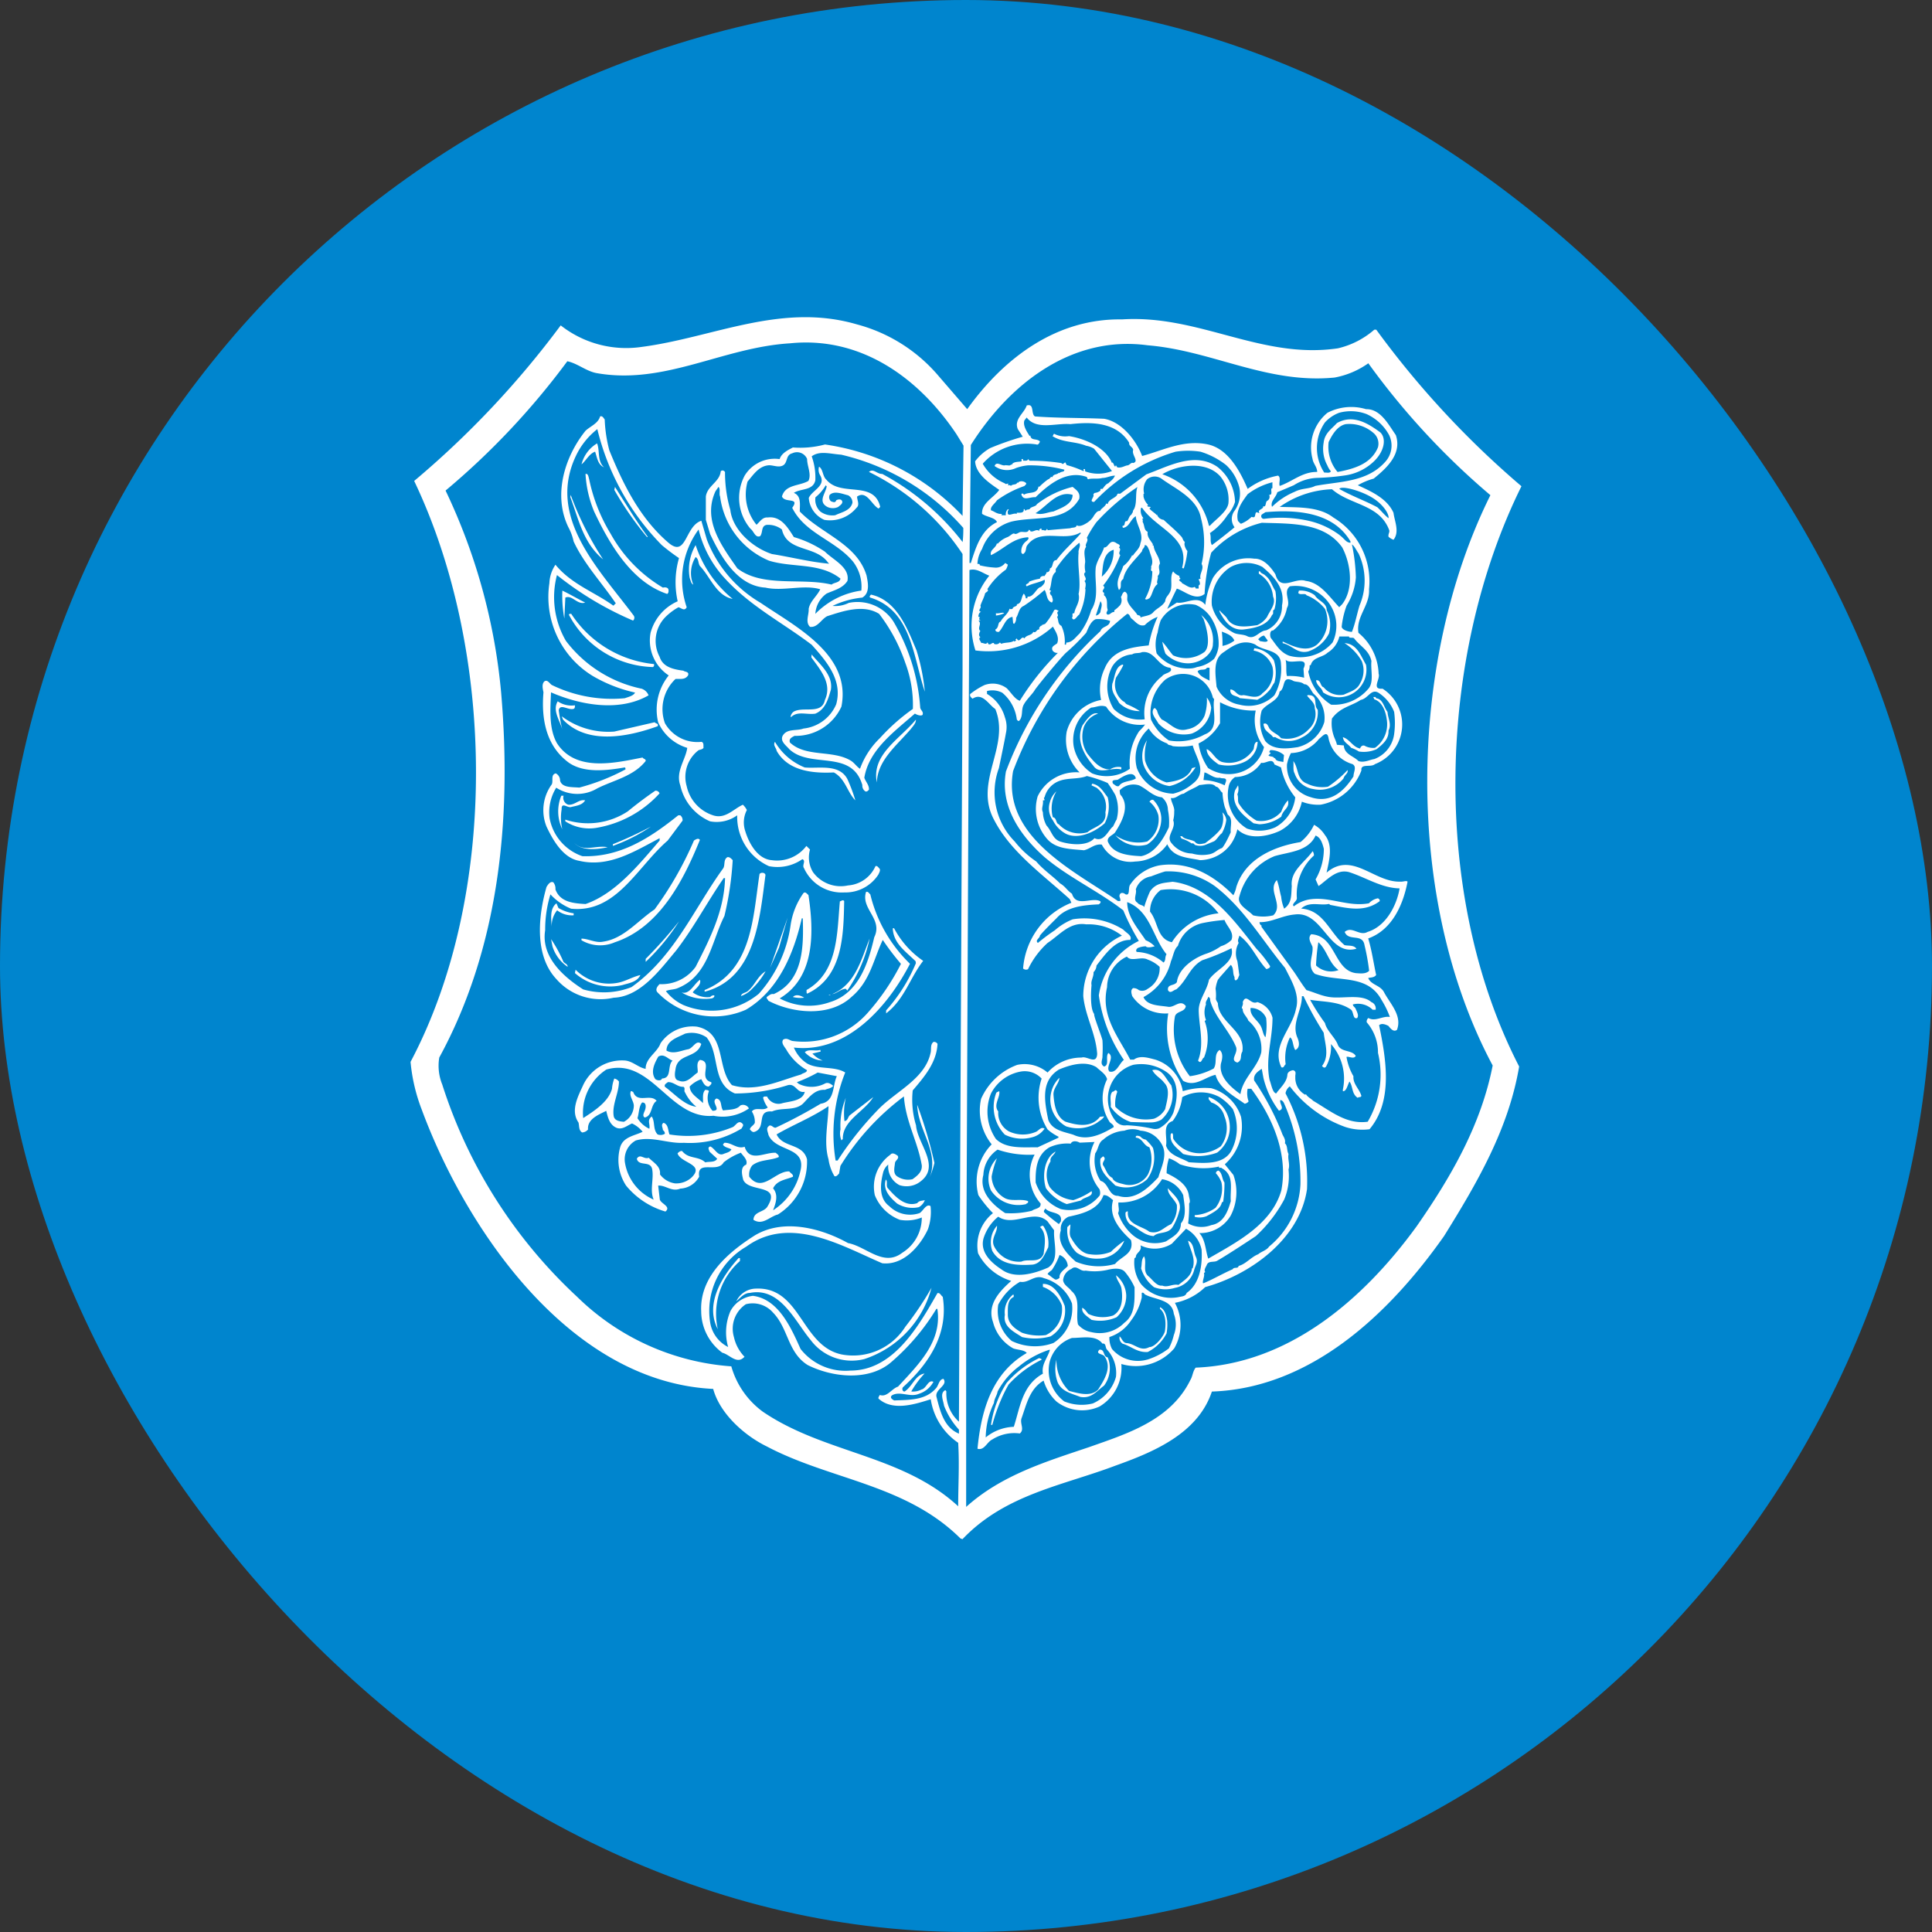
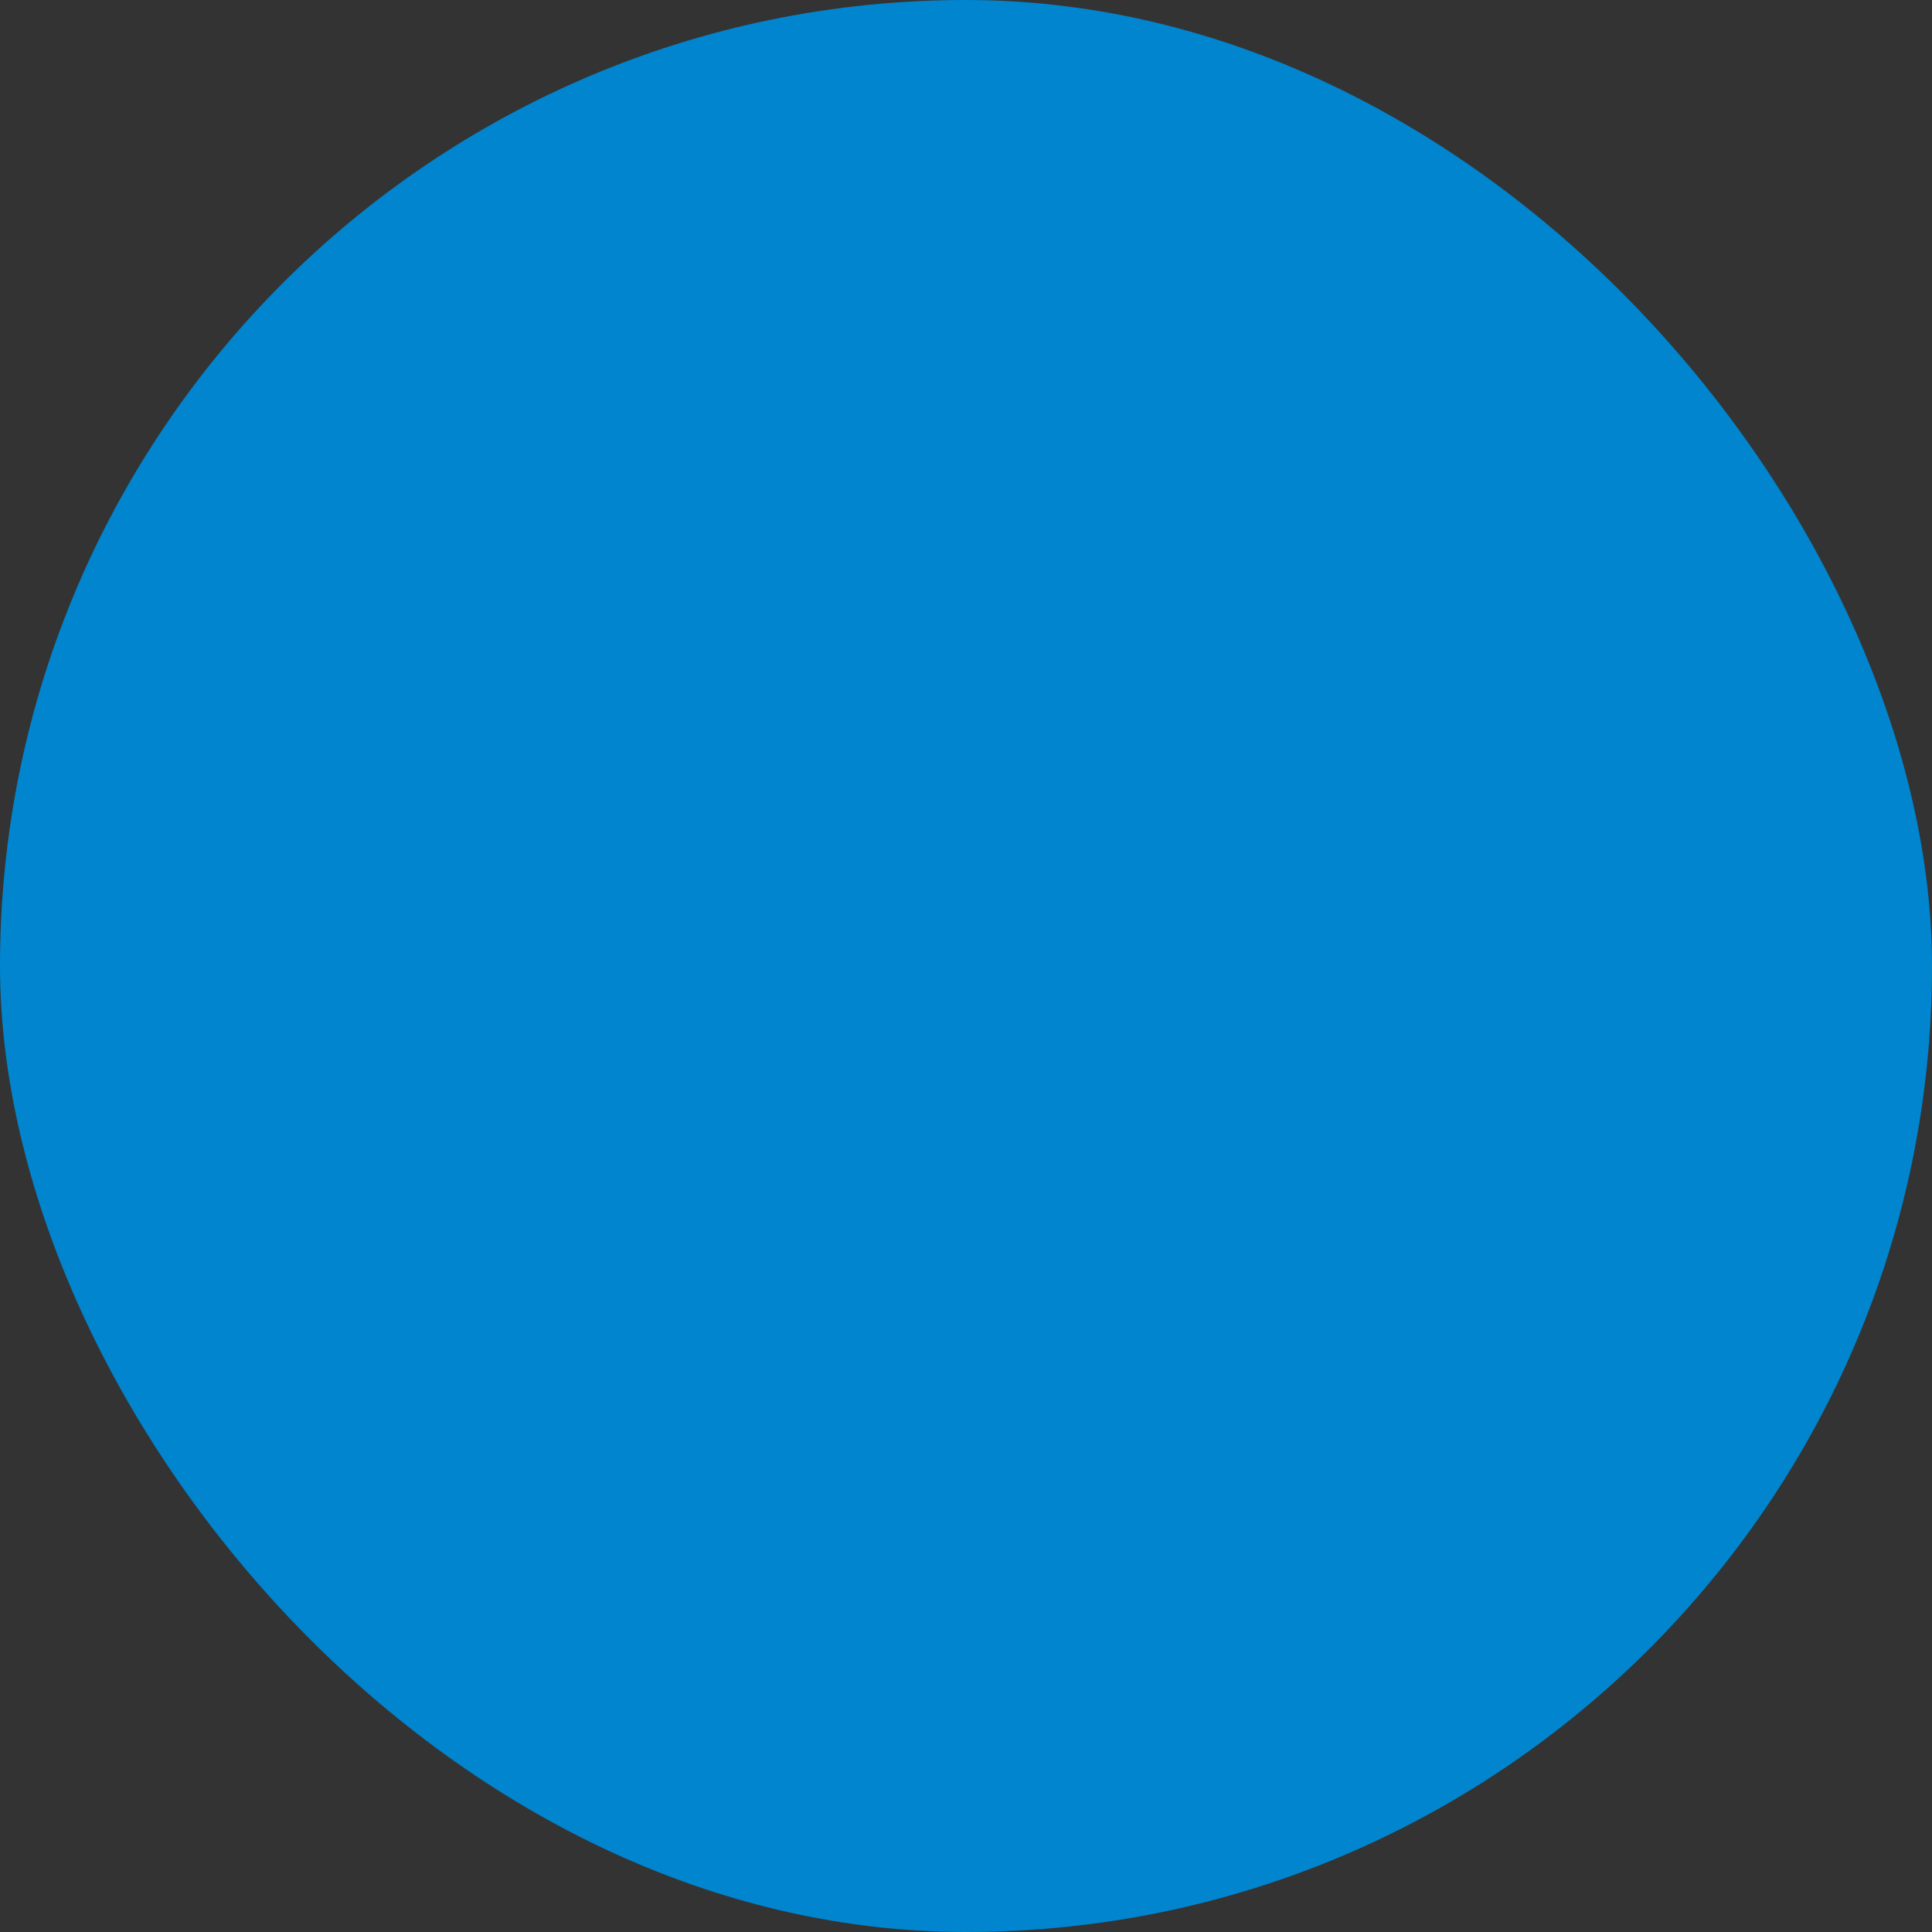
<svg xmlns="http://www.w3.org/2000/svg" width="160" height="160" viewBox="0 0 160 160">
  <rect x="0" y="0" width="160" height="160" fill="#333333" stroke="none" />
  <g id="Group_13" data-name="Group 13" transform="translate(-1345 -725)">
    <rect id="Rectangle_73" data-name="Rectangle 73" width="160" height="160" rx="80" transform="translate(1345 725)" fill="#0085ce" />
-     <path id="znak-Mesto-Miroslav" d="M16.023,12.433c-.521-.221-.575-.826-.739-1.293-.493.164-.767.77-1.124,1.046a2.806,2.806,0,0,1,1.288-1.734c.246.632,0,1.458.575,1.981m-1.534.55a9.493,9.493,0,0,0,.713,3.111c1.232,2.615,3.067,5.835,6.053,6.827a.271.271,0,0,0,.11-.249c.027-.275-.219-.33-.466-.275a11.826,11.826,0,0,1-4.327-4.458,14.229,14.229,0,0,1-1.78-4.515c-.056-.192-.083-.5-.3-.44m2.438,1.074-.055.247a26.319,26.319,0,0,0,2.712,3.91l.055-.029c-.986-1.348-1.836-2.753-2.712-4.129m-3.669.66-.028.192c.684,1.79,1.041,3.771,2.711,5.147a26.319,26.319,0,0,1-2.683-5.34M23.61,18.874a4,4,0,0,0-.493,2.726c.082.192.11.467.3.549a2.477,2.477,0,0,1,.192-2.284c.274.166.192.5.356.744.876.908,1.341,2.451,2.711,2.724a9.711,9.711,0,0,1-3.068-4.459M12.572,22.645a10.415,10.415,0,0,0,.164,2.312l.083-1.734c.575-.248.986.632,1.643.412-.6-.3-1.259-.688-1.89-.99m25.554.33c-.056.084-.165.165-.056.248,3.424,1.046,3.561,4.954,4.52,7.79a17.14,17.14,0,0,0-.685-3.414c-.739-1.761-1.616-4.155-3.779-4.624M13.119,24.654a8.106,8.106,0,0,0,6.957,4.322.209.209,0,0,0,.082-.248,9.251,9.251,0,0,1-6.847-4.157c-.082,0-.192-.027-.192.082m20.1,3.276-.027.247c.739,1.018,1.753,2.175,1.123,3.523-.247,1.212-1.7.551-2.52.937-.191.083-.355.358-.3.5.548-.55,1.287-.193,2.027-.3.849-.357,1.068-1.238,1.288-1.982.191-1.211-.877-2.064-1.589-2.917M12.189,31.811c-.466.77.191,1.6.383,2.367a15.328,15.328,0,0,1-.3-1.624c.109-.578.767,0,1.205-.11.137-.028.137-.165.137-.3a2.016,2.016,0,0,1-1.424-.33m.328,1.237.109.277c2.027,2.147,5.478,1.4,7.834.549.11-.248-.137-.192-.246-.33l-3.342.771a6.415,6.415,0,0,1-4.355-1.267m26.1,5.478c.054-1.818,1.615-3.028,2.793-4.4.192-.249.466-.523.438-.8-1.315,1.6-3.7,2.889-3.232,5.2m-8.436-3.359c-.192.277.109.5.137.744.958,1.707,3.066,1.872,4.738,1.79.958.523,1.1,1.622,1.78,2.311a13.468,13.468,0,0,0-.658-1.761c-.684-1.293-2.382-.853-3.533-.963a5.026,5.026,0,0,1-2.464-2.12m-9.915,4.047c-.767.523-1.534,1.1-2.274,1.707a6,6,0,0,1-5.176.687v.138a3.625,3.625,0,0,0,2.519.551,9.094,9.094,0,0,0,5.286-2.864.332.332,0,0,0-.356-.22m-7.779.413a3.4,3.4,0,0,0,.082,2.781,4.175,4.175,0,0,1-.055-1.652c-.027-.661.494-.084.795-.193.411-.109.9-.138,1.15-.551-.52-.11-.849.413-1.4.359a.6.6,0,0,1-.384-.744Zm4.272,4.019v.138a14.163,14.163,0,0,0,3.15-1.6,32.714,32.714,0,0,1-3.15,1.459m6.71-.3a28.749,28.749,0,0,1-3.259,5.7c-1.4.936-2.547,2.421-4.246,2.669-.63.136-1.233-.248-1.808-.248V51.6a3.05,3.05,0,0,0,2.767.166c3.725-1.239,5.7-5.173,7.04-8.476-.138-.194-.356-.028-.494.054m-9.915.194c.63.715,2.054.522,2.767.358-.959-.193-2,.439-2.767-.358M28.9,46.124c-.547,3.523-.574,7.98-4.546,9.6v.139c4.19-1.1,4.546-5.946,5.039-9.662-.028-.218-.384-.247-.493-.081m6.656,2.257c-.247,2.669-.137,5.862-2.767,7.348.028.084-.027.221.055.3,2.959-1.375,3.014-4.843,3.068-7.677-.137-.137-.247.028-.356.028m-23.472.166c-.576.44-.438,1.319-.384,2.036a2,2,0,0,1,.439-1.458,1.984,1.984,0,0,0,1.369.413V49.37a3.424,3.424,0,0,1-1.26-.44Zm18.434,3.66.711-2.477-1.452,4.155ZM22.24,50.03a37,37,0,0,1-2.767,3.11v.249A17.669,17.669,0,0,0,22.24,50.03m17.694.578c.054,1.238,1.013,1.874,1.89,2.726l.027.165a13.819,13.819,0,0,1-2.465,3.91v.247c1.534-1.184,1.972-2.946,3.068-4.349a7.537,7.537,0,0,1-2.41-2.7Zm-1.917.853c-.685,1.708-1.178,3.8-3.095,4.6.382-.055.684-.414,1.123-.442.027.056.109.084.109.166a11.9,11.9,0,0,0,1.863-4.322m-26.376.056.109.577A3.163,3.163,0,0,0,13.01,53.8c0-.274-.329-.274-.385-.5a11.329,11.329,0,0,0-.985-1.789m2.027,2.531-.055.277a4.42,4.42,0,0,0,3.945.99c.547-.165,1.2-.247,1.479-.826-.63.138-1.178.495-1.836.633a3.9,3.9,0,0,1-3.533-1.074m15.721.139c-.657.412-.849,1.1-1.424,1.6-.192.193-.548.166-.6.441a2.272,2.272,0,0,0,.931-.607,6.415,6.415,0,0,0,1.1-1.43m-6.957,1.734a3.783,3.783,0,0,0,2.52.495c.082-.027.246-.11.192-.248a.355.355,0,0,0-.33.138,2.041,2.041,0,0,1-1.451-.385c.192-.3.74-.607.6-1.046-.494.33-.85,1.265-1.534,1.046m12.38.192h-.137l-.055.055Zm-3.15.192a2.573,2.573,0,0,0,.931.055c-.246-.165-.684-.331-.931-.055m2.273,4.377c-.41.138-.959-.11-1.287.193a2.05,2.05,0,0,0,1.479.689,2.273,2.273,0,0,1-.849-.578l.684-.166Zm4.382,3.909L36.4,66.076c-.192.139-.164.47-.465.5a5.689,5.689,0,0,1,.11-1.927,6.19,6.19,0,0,0-.439,2.615,1.44,1.44,0,0,0,.082.91l.11-.113c-.028-1.54,1.781-2.255,2.519-3.467m3.643.634c.055,2.118,1.835,3.853,1.041,6a8.7,8.7,0,0,0,.384-1.183,37.223,37.223,0,0,0-1.425-4.816m-2.6,6.192c-.274.854.356,1.486.931,1.983a2.436,2.436,0,0,0,1.807.3,1.132,1.132,0,0,0,.493-.578c-.219.055-.466.027-.63.247-.986.331-1.781-.5-2.41-1.211-.22-.192,0-.578-.192-.743m-12.08,6.5h-.11c-1.451,1.6-2.793,3.855-1.725,5.891a5.826,5.826,0,0,1,1.835-5.644ZM43.138,80.39a26.31,26.31,0,0,1-2.164,3.22A5.11,5.11,0,0,1,35.688,85.9c-3.341-.716-3.368-5.615-7.093-5.45a1.825,1.825,0,0,0-1.616,1.046c.356-.3.657-.689,1.123-.689,2.52-.5,3.724,2.34,5.04,3.909a4.233,4.233,0,0,0,4.438,1.569,8.5,8.5,0,0,0,5.56-5.89m9.12,5.946a9.175,9.175,0,0,0-2.727,2.046,11.482,11.482,0,0,0-.614,1.229,14.988,14.988,0,0,0-.74,2.12h-.109a8.811,8.811,0,0,1,1.287-3.468A8.35,8.35,0,0,1,52.067,86.2c.055.055.191.028.191.138M51.82,67.454c.22-.111.411-.442.685-.249a1.756,1.756,0,0,1-1.041.716,3.176,3.176,0,0,1-2.246-.22,3.3,3.3,0,0,1-.711-3.468c.081-.083.164-.083.246-.138.11.5-.521,1.13-.082,1.681a1.746,1.746,0,0,0,.876,1.651,2.731,2.731,0,0,0,2.273.027m5.286-1.239.329-.028c-.082.22-.411.385-.575.523a3.022,3.022,0,0,1-2.575.3,2.535,2.535,0,0,1-1.232-2.805,2.427,2.427,0,0,1,.684-1.213c-.027.467-.52.854-.493,1.4.054.744.191,1.818.986,2.231.959.3,2.136.55,2.875-.413M71.623,34.782h-.192c-.165-.275-.658-.467-.74-.853a.816.816,0,0,1-.055-.247c.3-.138.384.192.493.385.3.385.685.44.959.8a2.47,2.47,0,0,0,2.3-.743,1.7,1.7,0,0,0,.493-1.735c.027-.468-.438-.744-.63-1.046.055-.083.192-.028.3-.028.6.138.219.853.574,1.184a2.294,2.294,0,0,1-1.314,2.312,2.15,2.15,0,0,1-2.191-.028m-10.08,5.23a2.286,2.286,0,0,1,.631,1.4A2.546,2.546,0,0,1,61,43.673a2.545,2.545,0,0,1-2.63-.771,3.284,3.284,0,0,0,2.63.523,2.223,2.223,0,0,0,.931-2.174,2.2,2.2,0,0,0-.739-1.128c.081-.111.219-.221.356-.111m7.477-3.165a3.266,3.266,0,0,1-2.108.193c-.466-.332-.986-.744-.986-1.267.465.165.739.935,1.315,1.074a2.387,2.387,0,0,0,2.574-1.074c.055-.248.055-.606.329-.606a1.881,1.881,0,0,1-1.124,1.68M66.912,70.675c.329.219.274.687.493.99a10.009,10.009,0,0,1-.109,1.6c-.028-.027-.055.028-.11.055-.11.55-.767.853-1.26,1.13a1.534,1.534,0,0,1-.986.053v-.137a3.263,3.263,0,0,0,1.726-.607,2.607,2.607,0,0,0,.493-2.09,2.246,2.246,0,0,0-.466-.771.235.235,0,0,1,.22-.219M54.887,73.124A6,6,0,0,0,56.4,72.38c.164.468-.6.468-.878.771l-1.177.3a3.741,3.741,0,0,1-1.726-1.32c-.328-1.019-.137-2.507.795-3.027-.083.275-.493.44-.411.8a2.158,2.158,0,0,0-.082,2.12,2.826,2.826,0,0,0,1.971,1.1m.74,8.917c.192.081.329.3.494.5a2.77,2.77,0,0,0,2.054.137c.794-.44.821-1.486.685-2.285-.082-.359-.384-.634-.438-1.046A2.274,2.274,0,0,1,59.27,81a2.4,2.4,0,0,1-.794,1.818,3.363,3.363,0,0,1-2.081.219c-.329-.275-.85-.551-.768-.992M53.19,41.664a1.675,1.675,0,0,1-.247-1.487,1.81,1.81,0,0,1,.547-.907,2.75,2.75,0,0,0-.3,2.146c.327.028.246.523.493.578a2.327,2.327,0,0,0,2.382.66c.52-.468,1.616-.578,1.479-1.652a1.974,1.974,0,0,0-.739-2.037l-.411-.193.054-.138c.657.111.932.687,1.287,1.128a3.064,3.064,0,0,1-.246,2.148c-.794.714-2.163,1.376-3.2.881a2.553,2.553,0,0,1-1.095-1.129m21.554-2.587a1.908,1.908,0,0,1-1.533-1.293c-.165-.276-.055-.688-.11-1.019.466.578.247,1.541,1.151,1.871a2.833,2.833,0,0,0,1.725.247,8.76,8.76,0,0,0,1.616-1.375c.082.276-.274.412-.329.688a2.524,2.524,0,0,1-2.52.881M57.982,77.417a9.815,9.815,0,0,1,1.124-.934,2.328,2.328,0,0,1-2.164,1.486,2.962,2.962,0,0,1-1.78-.5,2.562,2.562,0,0,1-.767-2.12l.246-.221c.028.3-.164.826.082,1.156.3.522.822,1.266,1.534,1.321a3.318,3.318,0,0,0,1.725-.193m4.273-50.533c.314.33.626.826.893,1.126a2.593,2.593,0,0,0,2.606-.285c.69-.684-.093-2.762-.093-2.762-.087-.08-.105-.213-.2-.309a2.756,2.756,0,0,1,.985,2.418c.021.733-.943,1.611-2.089,1.6a2.639,2.639,0,0,1-1.837-.8,4.9,4.9,0,0,1-.264-.993m-2.9,5.2a6.172,6.172,0,0,1,1.041.551,2.433,2.433,0,0,1-1.725-.689c-.274-.55-.686-.88-.548-1.6.219-.551.219-1.4.849-1.569l.055.055a8.9,8.9,0,0,1-.6,1.018,1.783,1.783,0,0,0,.6,1.982c.109,0,.192.221.329.248m8.682-.826a.4.4,0,0,1-.137-.413c.411,0,.548.605,1.069.468.521.055,1.177.359,1.588-.164a2.119,2.119,0,0,0,.821-2.175,2,2,0,0,0-1.561-1.348l.055-.193a2.17,2.17,0,0,1,1.617.99,3.242,3.242,0,0,1,.055,1.845,3.914,3.914,0,0,0-.3.5,3.418,3.418,0,0,1-1.123.934l-1.451-.136c-.136-.138-.438-.166-.63-.3M76.059,26.2a2.987,2.987,0,0,1-1.726,1.485c-.9.219-1.287-.5-2.108-.689v-.138c.822.385,1.944.936,2.821.276a2.625,2.625,0,0,0,.684-2.973A3.666,3.666,0,0,0,74.2,23.03c-.11-.221-.52.029-.685-.193l.055-.192a1.957,1.957,0,0,1,1.315.385c.3.495.986.6.986,1.239a2.689,2.689,0,0,1,.191,1.927m2.466,9.769a2.756,2.756,0,0,0-.63-.3c-.248-.329-.631-.439-.686-.881.575.167.822.826,1.424.937.055-.193.247-.33.439-.193a1.505,1.505,0,0,0,.794.137,2.386,2.386,0,0,0,.986-2.284c-.084-.688-.357-1.513-1.041-1.734l-.083-.192h.192c-.027.027.028.055.055.111.548.054.629.742.931,1.127.028.523.356,1.019.082,1.542.027.716-.438,1.1-.985,1.541a2.627,2.627,0,0,1-1.479.192M71.54,24.214c-.22.055,0,.357-.192.44-.411.908-1.451,1.1-2.382,1.212-1.041.082-1.561-.717-1.972-1.487v-.109c.192.247.411.384.6.632.492.936,1.67.716,2.519.606a1.957,1.957,0,0,0,.822-.687c.246-.55.767-1.074.493-1.68a2.443,2.443,0,0,0-1.178-1.9v-.191h.11c.055.191.3.191.438.357.411.3.548.854.822,1.266a3.3,3.3,0,0,1-.082,1.542M68.281,39.188l.247-.414a1.149,1.149,0,0,1-.056.744c.109.276,0,.468.109.743a4.345,4.345,0,0,0,1.479,1.432,2.182,2.182,0,0,0,2.054-.744,2.717,2.717,0,0,1,.548-.936c.164.66-.411.744-.548,1.35a3.255,3.255,0,0,1-1.807.633c-.122-.011-.33-.055-.494-.082-.821-.633-1.917-1.459-1.533-2.725m-6.054-5.862c.686.3,1.178,1.072,2.109.8a1.892,1.892,0,0,0,1.424-1.128,4.094,4.094,0,0,0,.185-1.5,1.812,1.812,0,0,1,.362.841,2.52,2.52,0,0,1-1.615,2.147,2.893,2.893,0,0,1-2.767-.853c-.191-.385-.684-.826-.355-1.239.137-.056.164.11.247.165a1.737,1.737,0,0,0,.41.772m.63,5.5a2.688,2.688,0,0,1-2.164-1.788,2.451,2.451,0,0,1,.3-2.01,4.074,4.074,0,0,0-.164,1.678,2.631,2.631,0,0,0,1.78,1.818c.877-.11,1.78-.33,2.109-1.184l.3-.083a3.376,3.376,0,0,1-2.164,1.569m-4.93-1.376a1.225,1.225,0,0,1,.9-.192c.082.028.028.111.028.192-.768-.219-1.781.468-2.3-.3-.74-.881-1.479-2.092-.9-3.359.3-.412.768-1.155,1.287-.963a1.872,1.872,0,0,0-1.177,1.1,2.6,2.6,0,0,0,.3,2.229c.466.579,1.013,1.293,1.863,1.293M62.995,63.6a2.765,2.765,0,0,1-.821,2.863,1.838,1.838,0,0,1-.914.225c-.407.009-1.62-.036-1.62-.036a3.308,3.308,0,0,1-1.658-1.263c.056-.413-.137-.908.138-1.239.192,0,.246-.3.411,0a2.731,2.731,0,0,0-.165,1.239,3.558,3.558,0,0,0,3.2.991,1.792,1.792,0,0,0,.931-.8c.137-.66.465-1.65-.083-2.174-.273-.387-.711-.551-.986-1.046.794-.222,1.124.742,1.561,1.237M49.164,24.516a1.964,1.964,0,0,1-.684.193v-.193c.246.055.548-.11.684,0M61.05,85.7c-.876.055-1.342-.468-2.081-.689a.575.575,0,0,1-.247-.6c.165.11.247.5.548.55.712.027,1.151.744,1.917.331.5.006,1.232-.975,1.287-1.322s.165-1.4-.411-1.845v-.136c.467.193.568.9.6,1.128a4.023,4.023,0,0,1-.055,1.047A3.571,3.571,0,0,1,61.05,85.7M53.6,88.235a3.216,3.216,0,0,1-.11-1.9,3.558,3.558,0,0,0,1.041,2.586c.767.193,1.781.524,2.41-.109.466-.744,1.178-1.79.548-2.725-.109-.247-.821-.192-.438-.577.466-.056.274.577.685.633a2.4,2.4,0,0,1-.3,2.338c-.658.495-1.068,1.1-1.972.937-.685-.276-1.506-.414-1.863-1.184m-5.04-18.579a8.1,8.1,0,0,0-.438,1.514,2.123,2.123,0,0,0,1.095,1.788c.548.3,1.342.028,1.917.248.055.194-.136.165-.164.248a2.728,2.728,0,0,1-2.9-1.128,2.38,2.38,0,0,1,.493-2.669m-.384,7.679a2.107,2.107,0,0,1,.384-2.092c.055.551-.521,1.046-.247,1.679a2.288,2.288,0,0,0,2.274,1.292c.575-.276,1.506.194,1.835-.633.082-.633.3-1.705-.3-2.228.082-.029.192-.193.3-.055a2.675,2.675,0,0,1,.384,1.734c-.3.578-.549,1.322-1.288,1.431-1.315.084-2.683.029-3.342-1.128M66.8,69.187a4.507,4.507,0,0,1-2.821.11c-.465-.468-1.177-.881-1.013-1.679.027.029.055-.027.082-.055.191.11.027.385.164.549a2.592,2.592,0,0,0,2.219,1.128,3.042,3.042,0,0,0,1.671-.577,2.526,2.526,0,0,0,.3-2.477,1.615,1.615,0,0,0-1.1-1.157c-.054-.136-.275-.219-.192-.439a2.594,2.594,0,0,1,1.726,2.229A2.627,2.627,0,0,1,66.8,69.187M49.218,82.62a1.867,1.867,0,0,1,.685-1.679c.083.027.028.136.055.191-.547.248-.493.909-.493,1.432-.027.771.575,1.211,1.177,1.542a4.336,4.336,0,0,0,1.973.192,2.345,2.345,0,0,0,1.314-2.477,2.648,2.648,0,0,0-1.561-1.514V80.06c.958-.029,1.506,1.073,1.808,1.816A2.473,2.473,0,0,1,53,84.408a4.868,4.868,0,0,1-2.356.055c-.629-.412-1.615-.853-1.424-1.843M79.127,28.783a2.29,2.29,0,0,1-3.561,2.285c-.109-.414-.52-.523-.574-.992.41-.083.328.5.63.578a1.733,1.733,0,0,0,1.671.606c.52-.247,1.095-.385,1.342-.936a2.086,2.086,0,0,0,.138-1.843,4.322,4.322,0,0,0-1.425-1.487c1.04.056,1.342,1.046,1.78,1.79M91.809,62.059c-.876,5.174-3.478,9.635-6.217,14.037C80.963,82.675,74.471,88.7,66.363,88.976c-1.177,3.525-4.93,5.04-8,6.14-4.355,1.65-9.12,2.367-12.653,6.084l-.165-.056C41,96.631,34.757,96.3,29.5,93.52c-1.863-.908-3.889-2.726-4.437-4.763C13.174,88.179,4.6,75.546.931,65.637A14.679,14.679,0,0,1,0,61.674C7.34,47.8,7.011,27.627.3,13.562A75.9,75.9,0,0,0,12.435.68,8.78,8.78,0,0,0,19.09,2.47C25.061,1.7,30.676-1.247,36.976.6a13.348,13.348,0,0,1,6.655,4.156L46.1,7.617C49.218,3.267,53.574.1,58.914.184,65.324-.228,70.446,3.515,76.8,2.579a7,7,0,0,0,3.013-1.542h.164A75.5,75.5,0,0,0,92,14c-7.012,14.175-7.5,33.883-.191,48.057M45.768,17.442a19.3,19.3,0,0,0-10.107-6.055c-.876-.055-1.781-.359-2.438.138a5.267,5.267,0,0,1,.3,1.981c-.192.88-1.2.66-1.781,1.046.63.248.493.963.493,1.542,1.808,1.871,4.739,2.67,5.533,5.312.11.578.3,1.431-.356,1.817a7.456,7.456,0,0,0-2.465.688,2.49,2.49,0,0,0,1.342-.248,3.544,3.544,0,0,1,3.7,1.541,16.222,16.222,0,0,1,2.219,7.129c.028.22.3.331.192.606-.137.109-.466,0-.631-.11-1.725,1.514-3.807,3-4.19,5.313.109.329.41.606.383.991-.082.082-.164.191-.3.138a.575.575,0,0,1-.247-.523c-.876-3-4.3-1.322-6.053-2.974-.247-.3-.767-.633-.549-1.1.357-.634,1.151-.385,1.726-.606a3.326,3.326,0,0,0,2.711-2.009c.548-1.983-.767-3.523-2.027-4.927-2.383-1.816-5.011-3.138-7.148-5.449a9.151,9.151,0,0,1-2.219-4.1,7.011,7.011,0,0,0-.986,6.441c-.191.357-.438.055-.684,0a4.889,4.889,0,0,0-1.068.8,2.807,2.807,0,0,0-.493,3.3C20.9,29,21.8,29.168,22.6,29.278c.109.111.492.056.383.386-.247.386-.658.275-1.041.3a3.438,3.438,0,0,0-.876,3.66A3.09,3.09,0,0,0,24.1,35.168c.218.083.136.331.164.5-.109.139-.273.139-.411.194a2.774,2.774,0,0,0-.986,2.972,3.264,3.264,0,0,0,2.192,2.422c1.013.33,1.67-.523,2.465-.88a1.672,1.672,0,0,1,.328.439,2.243,2.243,0,0,0-.137,1.735c.3.992,1.014,2.339,2.218,2.421a3.041,3.041,0,0,0,2.849-1.182l.3.3a2.349,2.349,0,0,0,.247,1.871,2.836,2.836,0,0,0,2.9,1.1,2.692,2.692,0,0,0,2.274-1.595c.136-.055.219.082.3.166.165.137,0,.384-.055.521a3.236,3.236,0,0,1-2.821,1.488,3.433,3.433,0,0,1-3.342-2.009c-.191-.247.192-.606-.137-.745a3.589,3.589,0,0,1-2.766.579,4.468,4.468,0,0,1-2.629-4.212,2.909,2.909,0,0,1-2.247.5,4.225,4.225,0,0,1-2.465-2.974c-.411-1.155.438-2.118.575-3.111a3.842,3.842,0,0,1-2.41-2.119,4.507,4.507,0,0,1,.876-3.88,3.46,3.46,0,0,1-1.506-3.523,3.967,3.967,0,0,1,2.246-2.616,7.191,7.191,0,0,1,.11-3.578,17.345,17.345,0,0,1-1.424-1.074,20.586,20.586,0,0,1-5.34-9.606,6.129,6.129,0,0,0-1.754,2.174c-2.465,5.119,1.863,9.387,4.766,13.267a.307.307,0,0,1-.055.413,27.006,27.006,0,0,1-6.3-3.77,7.193,7.193,0,0,0,.74,5.45,10.568,10.568,0,0,0,6.272,3.963.944.944,0,0,1,.575.549c-2.438,1.405-5.669.8-8.08-.247-.055,1.376-.192,3,.493,4.211,1.561,2.423,4.848,1.624,7.094,1.184.055.137.3.11.246.3-1.013,1.266-2.629,1.569-4,2.256a3.213,3.213,0,0,1-3.4-.055,3.858,3.858,0,0,0-.548,2.533,4.107,4.107,0,0,0,2.712,3.138c3.123.11,5.614-1.514,7.943-3.386h.164a.505.505,0,0,1,.192.441l-1.233,1.651c-2.52,2.174-4.245,6.028-8,5.643A4.719,4.719,0,0,1,11.585,47.8a9.925,9.925,0,0,0-.437,2.972c-.357,2.2,1.506,3.852,3.15,4.9a6.222,6.222,0,0,0,4-.191c3.56-2.533,5.176-6.5,7.586-9.825.192-.275,0-.716.356-.937.192-.027.3.111.439.247a26.164,26.164,0,0,1-.685,4.625c-1.067,2.092-1.314,4.953-3.862,5.972-.3.137-.711.109-.985.248A3.934,3.934,0,0,0,22.6,56.967a6.117,6.117,0,0,0,6.244-.938,10.727,10.727,0,0,0,2.629-5.669,6.1,6.1,0,0,1,1.068-2.668c.164-.137.274.055.411.164.465,3.056.548,6.825-2.383,8.56a5.17,5.17,0,0,0,4.191.3c2.383-.743,3.15-3.275,3.643-5.367.739-1.513-1.124-2.339-.685-3.743.165-.082.247.111.356.193a11.871,11.871,0,0,0,3.287,5.751c-1.807,3.5-5.2,7.433-9.614,6.937a2.837,2.837,0,0,0,1.1,1.322c.931.523,2.246.192,3.15.743a13.693,13.693,0,0,0-.794,7.294h.164a27.3,27.3,0,0,1,3.4-4.266c1.452-1.486,3.835-2.5,4.3-4.652.082-.275-.055-.688.246-.909a.334.334,0,0,1,.329.166c-.081,1.54-1.068,2.7-2.054,3.852a7.29,7.29,0,0,0,.274,2.891c.109,1.569,2.218,3.5.165,4.79a1.88,1.88,0,0,1-1.534.164,1.724,1.724,0,0,1-.931-1.706,1.252,1.252,0,0,0-.438.715c-.219.881-.356,2.092.52,2.726a2.44,2.44,0,0,0,2.519.577c.3-.193.548-.8.9-.577a4.3,4.3,0,0,1-.219,1.926c-.658,1.4-2.027,3-3.78,2.808-3.342-1.431-7.614-4.02-11.257-1.377a6.148,6.148,0,0,0-2.986,6.331,2.763,2.763,0,0,0,1.48,1.982,4.431,4.431,0,0,1,.191-2.973,2.428,2.428,0,0,1,1.863-1.266c2.137.275,3.177,2.7,3.944,4.4a4.716,4.716,0,0,0,4.136,1.79c3.588,0,5.67-3.744,7.2-6.414.219-.055.3.221.438.3.493,3.029-1.1,5.5-3.287,7.487-.109.11-.054.385.138.357.657-.439.876-1.374,1.643-1.485a8.062,8.062,0,0,0-1.1,1.485,1.477,1.477,0,0,0,.849-.163c.411-.084.548-.855.986-.634a2.05,2.05,0,0,1-1.2.99c-.74.332-1.588-.275-2.246.139-.192.193.055.33.193.412,1.26-.055,2.574,0,3.45-.991.247-.248.247-.742.63-.8.41.549-.712.852-.575,1.486.3,1.155.6,2.533,1.862,3.055v-.331a6.285,6.285,0,0,1-1.233-1.981c-.055-.413-.384-1.046.109-1.293l.082.108a3.148,3.148,0,0,0,1.041,2.507l.3-62.316V19.616a19.67,19.67,0,0,0-7.751-6.8c.355-.329.684.193,1.1.166a20.857,20.857,0,0,1,6.656,5.644,8.676,8.676,0,0,0,.055-1.185M29.69,66.958c.246-.082.329.192.548.166a40.484,40.484,0,0,0,3.724-1.983c1.206-.192.96-1.485,1.342-2.284l-1.588-.3a12.126,12.126,0,0,1-1.726.8l.165.138a2.388,2.388,0,0,0,2.163-.028c.246-.136.494.028.684.195-.191.22-.466.22-.684.328-.849-.053-1.314.634-1.835,1.157-.685.607-1.753.276-2.548.634-1.341-.112-.437,1.32-1.424,1.678-.191.081-.3-.082-.411-.193.027-.222.329-.33.411-.551a1.59,1.59,0,0,0-.246-.934c.3-.414.959,0,1.315-.333a2.377,2.377,0,0,1-.384-.8c.055-.165.22-.082.329-.11a1.035,1.035,0,0,0,1.287.55c.685-.164,1.671-.192,1.835-.936-.657.138-.739-.716-1.4-.551a14.409,14.409,0,0,1-4.381.689c-1.972-.827-1.205-3.248-2.356-4.652a2.22,2.22,0,0,0-1.781-.3c-.575.3-1.534.551-1.534,1.4.575.331,1.206,0,1.781-.108.411-.055.685-.854,1.1-.44-.384,1.238-1.972.742-2.137,2.117-.055.3-.137.828.247.91.684.3,1.1-.33,1.589-.661.054-.275-.165-.8.192-1.046,1.123.137-.192,1.513.931,1.843.082.166-.11.249-.192.36-.356.027-.494-.386-.63-.606a2.475,2.475,0,0,0-.959.606c.028.633.685.935,1.1,1.375.028-.384-.081-.826.192-1.1.11.028.247,0,.3.111a1.576,1.576,0,0,0,.3,1.624c.849,0-.219-.744.329-1.017.493.109.3.687.547.99.493-.083,1.1-.028,1.424-.413a.541.541,0,0,1,.712.247,3.814,3.814,0,0,1-2.931.605c-3.616.357-5.15-4.9-8.874-3.827a4.275,4.275,0,0,0-1.917,4.02c.876-.577,2.082-1.322,2.383-2.422a2.974,2.974,0,0,1,.192-.854.667.667,0,0,1,.384.248c0,.936-.575,1.9-.439,2.835.055.414.494.47.85.5a1.543,1.543,0,0,0,.822-1.348c-.027-.413-.411-.8-.247-1.184.082-.028.137.055.192.055.355.991,1.423.11,1.944.744-.521.331-.329,1.238-.986,1.377-.247-.139-.027-.441.028-.634.082-.22.109-.633-.247-.607-.273.331-.246.882-.384,1.295a2.287,2.287,0,0,0,.986.88c.082-.44-.219-.687.192-1.018.3.414.082,1.074.493,1.486a.673.673,0,0,0,.6-.055.344.344,0,0,0-.164-.3c0-.221-.192-.441.055-.607.411.138.356.633.493.964a9.712,9.712,0,0,0,5.232-.606c.246-.11.465-.633.794-.3.165.138,0,.274-.055.413a8.246,8.246,0,0,1-4.793,1.185c-1.315.081-2.657-.579-3.971-.192a1.777,1.777,0,0,0-.9,1.816,4.047,4.047,0,0,0,2.383,3.083c-.329-.744,0-1.652-.111-2.422-.082-.881-1.122-.276-1.287-.963.274-.467.6.082.986-.083.411.413,1.014.714.931,1.377a1.886,1.886,0,0,0,1.232.743,1.865,1.865,0,0,0,1.4-.5c1.1-1.1-.9-1.156-1.177-1.983.109-.109.218-.22.382-.192.549.687,1.316.387,1.917.936.329-.083.795.028.986-.3l-.629-.578c-.055-.166-.192-.359.054-.441.384.165.6.8,1.068.633.247-.11.548-.136.684-.386-.219-.138-.493-.138-.684-.357-.028-.082.055-.138.109-.192.6-.029,1.041.549,1.671.328.411,1.323,1.671.442,2.574.5.083.082.3.193.247.358-.713.3-1.561.191-2.191.688a1.221,1.221,0,0,0-.246.936c1.1,1.4,2.137-.495,3.314-.44.109.164.356.248.3.44-.548.247-1.315.275-1.643.964.466.549.219,1.238,0,1.816a5.2,5.2,0,0,0,2.273-3.3c.466-2.009-2.054-1.514-2.657-2.946-.027-.22-.247-.551.055-.743M22.6,63.737c-.493.029-.795-.412-1.288-.386-.136.11-.329.194-.246.386.767.551,1.617,1.542,2.6,1.652a3.385,3.385,0,0,1-.931-1.182c-.136-.14.055-.359-.136-.47m-.9-2.173c-.384-.112-.685-.607-1.178-.331-.3.523-.684,1.266-.246,1.871.137.111.493.165.548-.055.849-.028.411-1.046.877-1.485M25.5,14.057l-.247.358c-1.1,2.394.52,4.541,1.808,6.385,2.109,1.624,5.341.744,7.806,1.348.219-.192.657-.137.739-.495-1.7-1.349-3.944-.882-5.916-1.486a6.672,6.672,0,0,1-4.054-5.313c-.11-.248.055-.635-.136-.8m8.025,10.514a6.577,6.577,0,0,1,3.807-1.926,3.406,3.406,0,0,0-.685-2.395c-1.479-1.789-3.971-2.312-5.039-4.46.656-.907-.6-.358-.849-.935.274-1.019,1.451-.854,2.191-1.294.274-.551-.11-1.212-.11-1.817a.906.906,0,0,0-1.231-.467c-.549.137-.357.742-.74.989-.355.221-.795,0-1.178,0-.849.057-1.287.772-1.781,1.35a3.969,3.969,0,0,0,.74,3.579c.329-.3.493-.635.931-.605,1.1-.138,1.67.852,2.163,1.624a9.129,9.129,0,0,1,2.575,1.21c.684.688,2.082,1.293,1.862,2.422-.41.633-1.122.77-1.725,1.046a2.2,2.2,0,0,0-.931,1.679m12.27-13.928-.575-.935C42.1,5.029,37.3,1.56,31.416,2.166,25.883,2.5,21.09,5.607,15.475,4.644c-.9-.138-1.643-.825-2.493-.992A62.029,62.029,0,0,1,2.9,14.359a49.157,49.157,0,0,1,4.6,16.708c.93,10.818-.274,21.357-5.122,30.247a4.132,4.132,0,0,0,.246,2.231A40.977,40.977,0,0,0,13.8,81.133a20.3,20.3,0,0,0,12.763,5.754,7.022,7.022,0,0,0,2.63,3.77c5.122,3.469,11.5,3.524,16.16,7.819,0-1.79.11-3.413,0-5.257a5.323,5.323,0,0,1-2.273-3.607c-1.288.411-3.149,1.018-4.327-.055-.028-.11.055-.193.109-.3.6.22.986-.524,1.507-.688,1.7-1.844,3.67-3.743,3.259-6.442h-.081a18.332,18.332,0,0,1-3.7,4.378c-1.862,1.651-4.929,1.294-6.957.276-1.67-1.045-1.588-3.029-2.876-4.349a2.23,2.23,0,0,0-2.246-.688,2.435,2.435,0,0,0-.986,2.724,3.367,3.367,0,0,0,.876,1.625c-.63.688-1.232-.192-1.835-.33a4.282,4.282,0,0,1-1.753-3.441c-.137-2.835,2.219-4.872,4.437-6.276,2.383-1.431,5.505-.6,7.724.634,1.507.275,2.931,2.009,4.492.8a3.408,3.408,0,0,0,1.615-2.919,3.317,3.317,0,0,1-1.807.194,3.618,3.618,0,0,1-2.081-2.038,3.262,3.262,0,0,1,1.288-3.358c.164-.22.437-.028.6.083.165.247-.192.384-.219.6-.028.329-.192.853.164,1.1a1.611,1.611,0,0,0,1.287.248c.384-.275.822-.607.767-1.156-.328-1.954-1.342-3.631-1.478-5.7a20.718,20.718,0,0,0-5.259,5.752l-.11.634c-.109.11-.219.276-.384.22a3.746,3.746,0,0,1-.492-1.4c-.412-1.4-.028-3.027,0-4.4-1.37.936-2.877,1.514-4.3,2.339.52,1.128,2.163.715,2.519,2.063a5.155,5.155,0,0,1-2.41,4.57c-.684.165-1.259.936-2.026.441.027-.717.9-.607,1.177-1.128,1.15-1.9-1.589-1.1-2.027-2.2-.082-.357-.275-1.046.246-1.238.164-.386-.246-.716-.438-.992a5.238,5.238,0,0,0-1.425.8c-.52.936-2.246-.249-2.026,1.183a1.876,1.876,0,0,1-1.562.99c-.711.3-1.232-.3-1.835-.248l.137,1.157c.11.357.959.578.465.991a6.61,6.61,0,0,1-3.26-2.148,3.881,3.881,0,0,1-.492-3.165c.246-.881,1.2-.963,1.862-1.293a2.438,2.438,0,0,0-.877-.688c-.41.166-.794.551-1.287.359-.575-.249-.712-.854-.849-1.405-.575.3-1.589.661-1.507,1.542a.664.664,0,0,1-.493.248c-.3-.192-.219-.551-.3-.827-.684-.99-.027-2.175.384-3.083A3.543,3.543,0,0,1,17.8,61.564c.631.081,1.069.576,1.671.687-.027-.879.959-1.349,1.233-2.119a3.2,3.2,0,0,1,3.013-1.375c2.464.494,1.588,3.412,2.9,4.842,1.972.607,3.916-.357,5.724-.88.164-.138.465-.138.492-.357a4.713,4.713,0,0,1-1.67-1.626c-.137-.274-.521-.6-.3-.908.3-.164.465.028.74.11a7.079,7.079,0,0,0,6.217-2.283,19.04,19.04,0,0,0,2.793-4.1,20.9,20.9,0,0,1-1.506-1.981c-.767,1.6-1.041,3.412-2.574,4.707-1.809,1.706-4.9,1.377-6.9.331-.027-.111-.219-.22-.109-.331.164-.111.328-.274.547-.22,2.438-1.1,2.493-3.882,2.41-6.275H32.4c-.658,2.89-1.917,5.971-4.629,7.568a6.516,6.516,0,0,1-7.313-1.431c-.22-.221-.028-.5.164-.688A3.471,3.471,0,0,0,23.61,53.8c1.177-2.312,2.355-4.6,2.437-7.348h-.109c-1.369,1.981-2.465,4.072-3.944,6-1.342,1.6-2.958,3.826-5.177,3.908a4.854,4.854,0,0,1-4.738-1.54c-1.835-1.954-1.507-5.23-.822-7.625.109-.192.328-.523.575-.385A.845.845,0,0,1,12,47.39c.383,1.073,1.534,1.156,2.492,1.211,2.465-.853,4.382-3.22,6.135-5.258V43.15c-2.054,1.074-4.191,2.451-6.655,1.873-1.343-.221-2.192-1.734-2.712-2.836a3.63,3.63,0,0,1,.438-3.5c.137-.3-.11-.8.329-.907a.662.662,0,0,1,.356.6c.164.606.986.523,1.589.578A17.616,17.616,0,0,0,17.8,37.452c0-.055,0-.137-.054-.164-1.452.247-3.342.5-4.629-.386-1.89-1.376-2.3-3.605-2.11-5.835-.054-.276-.164-.687.083-.91.246-.165.41.166.6.3a11.366,11.366,0,0,0,6.054,1.1c.3-.111.712-.194.849-.468a12.164,12.164,0,0,1-3.507-1.376,7.665,7.665,0,0,1-3.588-7.68A2.933,2.933,0,0,1,12,20.5c1.315,1.6,3.15,2.229,4.711,3.331.137.164.192-.139.3-.111-1.151-1.706-2.656-3.3-3.506-5.147a4.4,4.4,0,0,0-.438-1.184c-1.288-2.669-.3-5.836,1.423-7.982.411-.385,1.041-.6,1.205-1.183.192-.081.274.11.384.248a11.571,11.571,0,0,0,.384,2.559c1.123,2.753,2.506,5.605,4.9,7.652,1.5,1.278,1.35-1.384,2.719-1.824l.459,1.569A10.4,10.4,0,0,0,29,23.663c2.849,1.954,7.533,4.267,6.683,8.588A4.152,4.152,0,0,1,31.8,34.673c-.191.109-.493.22-.383.55,1.315,1.239,3.506.6,5.012,1.485.3.166.548.551.794.689a6.643,6.643,0,0,1,1.644-2.532A16.312,16.312,0,0,1,41.6,32.444a9.94,9.94,0,0,0-.631-3.826,14.109,14.109,0,0,0-2.163-4.047c-1.314-.825-3.013-.219-4.3.192-.493.249-.794.963-1.424.881-.411-.385-.082-.992-.11-1.487.11-.633.685-1.046.959-1.623-1.369-.413-3.095.193-4.546-.138-2.355-.137-3.725-2.642-4.574-4.431l-.356-1.183V14.856c.11-.882,1.151-1.213,1.232-2.092.109-.11.247-.084.356.054a10.986,10.986,0,0,0,.438,3.138c.192,1.707,1.918,3.167,3.451,3.661,1.562.248,3.15.661,4.739.8l-.11-.11c-1.04-1.431-3.369-.826-3.806-2.725A1.861,1.861,0,0,0,29.5,17.2c-.494.082-.3.633-.548.936-.411.166-.52-.413-.794-.606a3.94,3.94,0,0,1-.493-4.4,2.909,2.909,0,0,1,2.9-1.376c.164-.5.684-.743,1.1-.964a7.917,7.917,0,0,0,2.656-.247,19.416,19.416,0,0,1,11.394,5.918Zm43.631,4.1A61.372,61.372,0,0,1,79.319,3.818,7.007,7.007,0,0,1,76.525,5c-5.587.549-10.133-2.231-15.474-2.671C54.751,1.478,49.6,5.525,46.4,10.588l-.11,9.772h.11c.411-1.267.821-2.725,2.163-3.385-.138-.386-.849-.415-1.232-.689-.055-.908.959-1.322,1.424-1.983-.794-.549-1.944-1.293-2-2.367a4.02,4.02,0,0,1,1.259-1.1A24,24,0,0,1,50.7,9.9l-.411-.633c-.329-.826.521-1.295.741-1.956.657-.192.328.716.684.909,1.807.137,3.835.11,5.725.194,1.452.248,2.656,1.788,3.15,3.082,1.752-.469,3.451-1.376,5.422-.963,1.726.358,2.711,2.284,3.315,3.688a6.1,6.1,0,0,1,2.52-1.1c.274.192.027.6.137.853,1.04-.357,1.89-1.183,3.1-1.156,0-.412-.329-.688-.383-1.073a3.71,3.71,0,0,1,1.232-3.826,4.274,4.274,0,0,1,3.2-.3c1.205-.028,1.862,1.293,2.465,2.145.52,1.542-.712,2.7-1.835,3.607a5.53,5.53,0,0,0-1.315.549c1.1.5,2.438,1.1,2.958,2.285.082.688.521,1.569,0,2.229a1.261,1.261,0,0,1-.412-.247c-.054-.22.11-.358.055-.55-.794-2.148-3.232-2.065-4.738-3.387a8.015,8.015,0,0,0-4.328,1.46c1.452.055,3.233-.055,4.438.881a6.165,6.165,0,0,1,2.957,5.945c.083,1.349-1.1,2.257-.876,3.606a4.565,4.565,0,0,1,1.67,3.386c.164.44-.631,1.32.327,1.239a3.517,3.517,0,0,1-.629,6.247c-.329.3-1.205-.083-1.123.523a4.486,4.486,0,0,1-3.369,2.836,3.656,3.656,0,0,1-1.562-.248,3.569,3.569,0,0,1-1.835,2.422c-1.013.467-2.6.771-3.506-.137a3.555,3.555,0,0,1-.547,1.238,3.227,3.227,0,0,1-2.546,1.32c-.987-.219-2.219-.193-2.712-1.32a3.314,3.314,0,0,1-2.657,1.432,2.682,2.682,0,0,1-2.766-1.4c-.6-.082-.958.358-1.479.468-1.123-.11-2.355-.083-3.095-.991a3.765,3.765,0,0,1-.739-3.468A3.521,3.521,0,0,1,55.408,37.7a3.811,3.811,0,0,1-1.067-3.386A3.646,3.646,0,0,1,57.189,31.7a4.042,4.042,0,0,1,.3-2.615c.63-1.54,2.218-1.761,3.642-1.9a9.929,9.929,0,0,1,.74-2.366,2.946,2.946,0,0,0-1.068.687c-.494.138-.767-.3-1.1-.55-.137-.111-.137-.386-.356-.386A30.469,30.469,0,0,0,49.9,37.59c-.958,5.45,5.1,8.287,8.683,10.763h.191c.055-.221-.109-.3-.055-.5.081-.248.328-.193.493-.055.411.138.191-.549.383-.8a3.78,3.78,0,0,1,2.437-1.6c2.384-.359,4.438.771,6.109,2.477a2.573,2.573,0,0,0,.247-.689c.739-2.339,3.122-3.357,5.313-3.716a4.069,4.069,0,0,0,1.124-1.431,2.444,2.444,0,0,1,.9.853c.712.882.329,2.175.137,3.111,2.109-1.817,3.945.826,6.107.743.22.028.494-.111.6,0-.356,1.872-1.26,3.99-3.26,4.705.3.991.438,2.009.658,3.027-.164.221-.412.193-.658.248.246.606,1.041.578,1.342,1.239.52.937,1.478,1.9,1.041,3.055-.3.221-.548-.138-.713-.329-.22-.111-.547-.247-.767-.057.577,2.808,1.178,6.278-.794,8.617a4.533,4.533,0,0,1-2.027-.193,10.046,10.046,0,0,1-4.573-3.357.869.869,0,0,0-.356.578,15.684,15.684,0,0,1,1.78,7.927c-.6,4.155-4.711,7.1-8.435,8.119A4.954,4.954,0,0,1,63.3,81.629a3.849,3.849,0,0,1-.055,3.77,4.192,4.192,0,0,1-4.381,1.294,3.721,3.721,0,0,1-1.808,3.522,3.459,3.459,0,0,1-3.561-.412,3.907,3.907,0,0,1-1.067-1.734c-1.178.688-1.424,2.01-1.835,3.138-.137.441.274.909-.137,1.24a3.4,3.4,0,0,0-2.273.494c-.465.221-.657.937-1.232.77.3-3.083,1.15-6.248,4.082-7.927-.22-.274-.767-.248-1.124-.385a3.476,3.476,0,0,1-1.671-2.175c-.52-1.457.549-2.558,1.507-3.412A4.61,4.61,0,0,1,47,77.528,3.438,3.438,0,0,1,48.232,74.2a10.222,10.222,0,0,1-1.205-1.486,4.428,4.428,0,0,1,1.1-4.211,4.473,4.473,0,0,1-.877-3.77,5.252,5.252,0,0,1,2.985-2.809,2.937,2.937,0,0,1,2.52.633,3.752,3.752,0,0,1,2.821-1.24c.438-.164,1.233.634,1.287-.3-.109-1.707-.986-3.109-1.151-4.789a5.531,5.531,0,0,1,3.2-5.009,4.526,4.526,0,0,0-2.958-.935c-1.369-.221-2.191.881-3.2,1.541a7,7,0,0,0-1.616,2.174.377.377,0,0,1-.41-.057,6.384,6.384,0,0,1,4-5.447l-.136-.3c-2.273-2.064-4.9-3.908-6.273-6.578-1.7-3.166,1.37-6.056.109-9.165-.574-.385-1.067-1.4-1.889-.853-.109-.111-.247-.193-.192-.387a6.014,6.014,0,0,1,1.178-.742,1.961,1.961,0,0,1,1.834.248c.329.3.685.935,1.1,1.046a21.8,21.8,0,0,1,3.15-3.964.448.448,0,0,1-.438-.192c-.164-.358.218-.44.383-.606.192-.522-.136-.963-.355-1.376A8.036,8.036,0,0,1,46.781,27.6a6.6,6.6,0,0,1,1.15-6.193c-.548-.192-1.015-.634-1.644-.468l-.028,5.5-.246,54.994V98.529c2.931-2.642,6.6-3.743,10.189-4.954,3.1-1.1,6.738-2.2,8.381-5.561.191-.3.191-.715.439-1.019,7.559-.3,13.749-5.448,18.295-11.7,2.876-4.129,5.342-8.423,6.3-13.322C82.3,48.271,82.55,28.59,89.426,14.746m-39.715,2.2A3.62,3.62,0,0,0,47.329,19.2a2.518,2.518,0,0,0-.383,1.237h.136c.028.029.083.056.055.112a7.02,7.02,0,0,0,1.286.192.954.954,0,0,0,.823-.385l.219.138a1.281,1.281,0,0,1-.164.413,5.766,5.766,0,0,0-1.534,1.624l.056.055c0,.165-.164.165-.247.3-.082.359-.3.715-.383,1.019.136.192-.3.386.054.5-.191.055-.219.3-.219.413.274,0-.11.219.165.247-.028.056-.111.056-.165.056.329.3-.137.6.165.881l-.055.056c-.055.164-.11.33.055.44-.247.137.109.413.054.495.138-.082.411.193.52-.055.028.029.083.055.056.111.218.165.3-.138.492-.056v.056a.4.4,0,0,0,.493-.111l.11.111c.355-.138.794-.056,1.04-.247l.029.054c.081-.027.163-.054.163-.11l-.055-.055.11-.083c.219.468.384-.3.631,0,.192-.329.6-.22.739-.549.246.138.246-.221.493-.193V25.7c.082-.055.11-.192.247-.138l-.056-.055.3-.109a5.352,5.352,0,0,0,.739-1.128c.137-.139.275.027.384.054-.3.193.081.3-.138.5.138.247.028.578.356.742a3.027,3.027,0,0,1,.274,1.543c.219.081.028-.193.219-.167.439-.054.657-.413,1.013-.741a6.061,6.061,0,0,0,.959-1.927c.711-1.129.247-2.368.383-3.578.137-.634.52-1.075.685-1.624.383.026.439-.716.986-.386.11.111.466.138.247.386.273.22-.137.413.109.633a9.256,9.256,0,0,1-1.424,2.532c.3.193-.192.386.028.552.109.055.027.164.054.247.383.3.164.853.3,1.184,0,.138-.219.3,0,.413.246,0,.275-.22.548-.22v-.137a2.643,2.643,0,0,0,.493-.44.712.712,0,0,0,.055-.661c.109-.138.109-.385.329-.441.274.165.192.357.192.661.082.467.548.826.793,1.183.028.165.356.055.3.3.3-.139.793-.139,1.04-.414.3-.358.767-.494,1.014-.936.028-.33.219-.44.356-.688.328-.524-.027-1.293.3-1.788a1.125,1.125,0,0,0,.548.384c-.164.111.22.192-.055.3.028.164.22.164.248.3.327.138.684.5,1.04.3.027.055.11.055.083.137h.246c.027-.11-.055-.275.11-.331a.664.664,0,0,0-.11-.412c.027-.055.11-.055.164-.055-.137-.413.329-.826.083-1.24a7.746,7.746,0,0,0-.055-3.8c-.3-1.651-2.137-2.423-3.286-3.275A.982.982,0,0,0,61,13.424a1.351,1.351,0,0,0-.247,1.184c-.109.055-.027.164-.055.248a1.4,1.4,0,0,0,.383.688c-.027.027-.054.082-.081.054.081.165.165.056.3.138l-.109.11c.136.193.521.413.6.551l.027-.055a.64.64,0,0,0,.548.441c.465.44.958.826,1.479,1.4.137.165.11.331.3.441-.082.027-.028.109-.055.192a1.111,1.111,0,0,0,.246.551,6.753,6.753,0,0,1-.3,1.431c-.055,0-.11,0-.137-.055.684-2.532-2.082-3.166-3.315-4.955H60.5a.95.95,0,0,0,.192.854l-.109.083c.109.055.028.165.055.249.164.274.081.66.41.8-.083.413.246.715.438,1.046l-.044.044-.066-.044.055.055.011-.011.1.066c.028.5.492.909.52,1.487-.246.357.164.688-.191,1.018.082.192-.137.5,0,.661-.412.3-.412.88-.685,1.182-.11.055-.247.166-.356.055a4.823,4.823,0,0,0,.6-2.283c-.219-.083-.027-.277-.11-.387.275-.468-.055-.935-.136-1.348-.11-.166-.137-.441-.383-.441,0,.249-.219.3-.219.5-.52.687-1.4,1.4-1.561,2.312-.384.247-.028.66-.355.907-.329-.743.164-1.349.355-1.981a2.452,2.452,0,0,0,.74-.908l.054.055c.191-.33.575-.578.631-1.046.3-.8-.329-1.459-.384-2.23-.438.248-.52.881-1.041.963-.082-.055-.055-.11-.055-.165.3,0,.055-.44.384-.386.137-.192.164-.44.356-.55.027-.109.164-.22.109-.3.412-.495.164-1.4.384-1.982a18.226,18.226,0,0,0-3.4,2.918,9.085,9.085,0,0,0-.795,1.293c.192.276-.192.5-.055.743-.274.359-.055.936-.082,1.294a1.942,1.942,0,0,0,.027.8c-.329.249.248.5-.082.744.165.192.082.467.055.633l.027.055a5.363,5.363,0,0,1-.519,2.092c-.165.082-.439.66-.6.249.137-.111-.082-.414.192-.359.054-.495.52-.936.356-1.6.219-.965-.11-2.259,0-3.413-.055-.249.219-.579.055-.827a10.331,10.331,0,0,0-1.945,2.175V21.1c-.438.33-.3,1.019-.52,1.486l.137.083L53,22.727c-.11.11,0,.275.109.357.028.192.165.359,0,.55-.465-.165-.383-.714-.6-1.046a15.2,15.2,0,0,1-1.726,1.322c-.412.165-.412.66-.631.99a.687.687,0,0,1-.163.5c-.029-.029-.056-.055-.083-.029l-.054-.549c-.6.081-.713.825-1.123,1.239-.192.026-.3-.056-.3-.193.329-.166.165-.579.439-.661.191-.384.63-.633.74-1.073.054.083.164.027.247.027.027-.247.411-.165.355-.385.438-.084.329-.55.575-.881a.628.628,0,0,1,.164.385h.137c0-.054-.028-.109.054-.137.493.028.685-.743,1.069-.8.164-.165.383-.331.3-.6-.465.247-1.013.3-1.478.549-.22-.22.218-.191.191-.385a4.011,4.011,0,0,1,.9-.247c.027-.193.218-.248.383-.221.055-.11.192-.248.164-.33.137.056.3-.11.274-.3.329-.083.137-.688.547-.688.631-.854,1.4-1.486,2.027-2.23l-.054-.055c-1.342.8-3.315-.413-4.382,1.046-.165.193-.054.522-.3.689-.055.11-.137,0-.192-.055a1.019,1.019,0,0,1,.439-.991c.081-.083.218-.193.108-.3-1.286.082-1.971.963-3.067,1.485-.137-.441.411-.577.493-.991l.055.055a2.047,2.047,0,0,1,.794-.55c.246-.083.492-.413.629-.276.164.027.274-.083.356-.111.246-.165.712.137.822-.248.027.056.137.083.109.138.247.11.466-.22.74-.028v-.11c.055-.026.137-.138.191-.055v.111c.192-.082.329.165.439-.111.027.029.082.055.055.111.575-.056,1.314-.111,1.89-.166.164-.083.494,0,.521-.248.246.165.63-.055.849-.192a1.678,1.678,0,0,0,.6-.634c.109-.137.246-.386.493-.357.082-.221.411-.33.52-.633a.149.149,0,0,0,.11.056c.082-.414.712-.5.794-.8.055-.111.165-.028.246-.055l2.163-1.6c1.836-.661,3.972-1.9,5.862-.633a3.794,3.794,0,0,1,1.479,2.917,2.991,2.991,0,0,1-.63,1.1A5.242,5.242,0,0,1,66.2,17.882c.137.358-.028.661.164.991.356-.247,1.521-1.172,1.877-1.475a1.141,1.141,0,0,1-.051-1.3,2.431,2.431,0,0,0,.448-1.983,3.754,3.754,0,0,0-1.1-1.871,6.5,6.5,0,0,0-2.109-1.1,6.7,6.7,0,0,0-2.081,0,15.236,15.236,0,0,0-6.737,4.155c-.465,0,.027-.411-.055-.577-.027-.082.055-.11.082-.165a.883.883,0,0,0,.493-.193v-.111c.027-.055.109-.028.165-.028.109-.109.274-.412.491-.467.11-.138.412-.3.548-.634-.384,0-.684.192-1.04.192-.385.111-.932,0-1.178.111-.083-.055-.083-.137-.11-.192-1.616-.578-3.067.523-4.245,1.678-.466-.054-1.014.358-1.178-.247.028-.083.082-.055.137-.055.027.027.082.055.055.11.411-.3,1.123,0,1.232-.716l.055.055a5.253,5.253,0,0,1,.74-.633c.137,0,.219-.3.356-.166.055-.3.411-.192.521-.386l.054.055c.11-.192.411-.055.411-.3a11.477,11.477,0,0,0-3.013-.359,4.005,4.005,0,0,0-.986.221,1.737,1.737,0,0,1-1.78-.165c.165-.468.63.082.931-.083v.026c.164-.026.356.083.438-.081l.054.055c.083-.3.575-.248.795-.3.082-.055-.082-.219.11-.192.055.027.028.083.028.138.137-.028.383.055.41-.138l.137.138a16.737,16.737,0,0,1,2.629.192c.165.166.165,0,.33-.055l.11.221a8.192,8.192,0,0,1,1.368.494c.165-.027-.109-.165.11-.165.082.027.027.138.055.193a3.073,3.073,0,0,0,2.218-.029l-1.478-1.843a1.758,1.758,0,0,0-.658-.248c-.958-.385-1.917-.247-2.793-.8.082-.055.055-.137.137-.193a2.025,2.025,0,0,0,1.232.193c1.4.22,3.068.99,3.561,2.229l.028-.055c.165.139.109.275.246.358a.148.148,0,0,1,.055-.111l.11.166c.356.083.657-.166.876-.166.165-.055.3-.274.438-.192.521-.138-.137-.66,0-1.073,0-.249-.383-.331-.328-.606-1.068-1.733-3.149-1.733-4.875-1.541-1.177-.11-2.794.523-3.614-.551l-.192.247c-.137.441.219.936.438,1.294l.055-.055c.055.467.52.22.795.495-.028.11-.137.33-.3.248a4.9,4.9,0,0,0-4.436,1.6,3.779,3.779,0,0,0,1.834,1.625c.082.164.384-.138.247.164.055,0,.191-.055.246.055.138-.192.493-.055.521-.3l.055.055.11-.109a.558.558,0,0,1,.575.109c.055.111-.082.166-.137.248a8.616,8.616,0,0,0-2.274,1.184c-.165.275-.575.523-.493.827.274.082.493.329.9.3a.141.141,0,0,1-.055.11H49.3a.554.554,0,0,1,.164-.495c.028-.028.055.027.082.054-.027.029-.109.055-.082.138-.082.523.466.055.739.193V16.2c.164-.027.631.083.575-.3.11-.028.082.109.164.138.055-.138.219-.083.329-.138.082-.22.52-.193.6-.414a7.976,7.976,0,0,1,2.958-1.431c.3.247.657.468.548.991-1.178,2.036-3.726,1.4-5.671,1.9m3.534-.854c.6-.276,1.589-.579,1.589-1.376-1.26-.385-2.11.936-3.068,1.514.521.193.986-.083,1.479-.138m21.8-2.781a3.814,3.814,0,0,0-1.889.606s-.9.385-1.37.579c-.109.441-.6.743-.438,1.211a5.829,5.829,0,0,1,1.863-1.24c.629-.329,1.178-.22,1.725-.495,2.055-.385,4.273-.3,5.779-1.981a1.994,1.994,0,0,0,.329-2.231,4.023,4.023,0,0,0-1.862-1.733,3.68,3.68,0,0,0-2.273-.11,3.008,3.008,0,0,0-1.178.8,3.71,3.71,0,0,0-.055,4.156c.192-.026.438.083.548-.109a1.83,1.83,0,0,1-.3-.5,2.865,2.865,0,0,1-.3-1.871c.082-.791.685-1.157,1.1-1.624,1.314-.744,2.546,0,3.588.77.548.523.319,1.629-.575,2.451a4.352,4.352,0,0,1-2.437,1.128,19.562,19.562,0,0,1-2.246.192m5.068-2.532A1.158,1.158,0,0,0,79.757,9.6a3.035,3.035,0,0,0-2.3-.742c-.712.138-1.15.907-1.424,1.486a3.226,3.226,0,0,0,.739,2.477c1.288-.247,2.766-.632,3.342-2.037m-3.2,3.44c1.014.579,2.164.992,3.149,1.515.329.3.63.689.931.908.055-.357-.486-1.225-1.5-1.788s-2.438-.909-2.575-.635m1.369,7.323a5.136,5.136,0,0,1-.766,2.339,7.216,7.216,0,0,0-.411,1.762c.055.264.575.413.85.413.274-.69.41-1.46.629-2.175a5.28,5.28,0,0,0-.081-4.321c-.164-.221-.329-.606-.548-.744a15.248,15.248,0,0,1,.327,2.725m1.288,6.936c-.192-.91-.931-1.212-1.424-1.872-.11-.137-.411.028-.438-.166h-.794a2.151,2.151,0,0,1-.986,1.349c-.384.385-1.206.359-1.37.992a.141.141,0,0,1-.109.055.823.823,0,0,1-.11.5,4.244,4.244,0,0,0,1.891,2.752,3.727,3.727,0,0,0,3.039-1.266c.549-.551.22-1.569.3-2.339M67.678,41.2l-.246-.633a5.359,5.359,0,0,1-.191-1.184c-.192-.109-.3-.5-.548-.5-.274-.357-.931-.164-1.369-.136-.411.274-.877.412-1.287.715-.384.027-.631.44-1.069.358.027.357.329.771.274,1.129a2.6,2.6,0,0,1-.082.716c.274.715-.685,1.321-.11,1.927a2.2,2.2,0,0,0,1.671.826,3.013,3.013,0,0,0,1.479.054c.438-.109.575-.357.959-.494.137,0,.6-.937.766-1.322-.054-.5.22-1.129-.247-1.459m-4.957-.386a1.362,1.362,0,0,0-.493-1.046c-.767-.082-1.2-.661-1.89-.991a1.592,1.592,0,0,0-1.616.414c.027.164,0,.33.137.439.711.964.027,2.2-.521,3.055-.219.249-.631.33-.6.717.411,1.073,1.7,1.184,2.766,1.239,1.124-.219,1.835-1.4,2.3-2.4a4.922,4.922,0,0,0-.082-1.431M52.368,41a2.443,2.443,0,0,0,.3,1.1c.438.468.493,1.1,1.123,1.321.849.276,2.246.414,2.848-.275.795.387,1.15-.687,1.534-.963.11-.192.191-.413.3-.578a3.221,3.221,0,0,0-.11-2.037,11.262,11.262,0,0,0-.63-.992A10.584,10.584,0,0,0,56.011,38c-.684.275-1.506.138-2.218.385a1.966,1.966,0,0,0-1.287,1.376c-.165.055.164.3-.137.248.055.442-.164.66,0,.991M65.761,22.921c-.766.6-1.616-.221-2.3-.441-.275.551-.576,1.183-.795,1.679l.795-.523c.739.139,1.726-.66,2.356.194a7.471,7.471,0,0,1,.628-2.23A3.451,3.451,0,0,1,69.869,20c.767-.029,1.37.688,1.754,1.292.41,1.488,1.615.221,2.519.551,1.206.138,1.972,1.348,2.767,2.175l.246-.248c.986-1.294.712-3.358,0-4.707-1.506-2.091-4.245-1.954-6.656-2.036a8.453,8.453,0,0,0-4.191,2.477,15.591,15.591,0,0,0-.548,3.413m.356-5.643H66.2c.438-.5,1.442-1.162,1.534-1.872a3.059,3.059,0,0,0-.684-2.23c-1.205-1.32-3.506-.935-4.793-.165a5.984,5.984,0,0,1,3.862,4.267M71.239,36.1l-.192.192c.137.138.384.028.493.248l.055-.027c.082.3.438.247.684.33l.056-.578a1.682,1.682,0,0,0-1.1-.413.184.184,0,0,0-.11.192.142.142,0,0,1,.11.055m2.273-.5a3.031,3.031,0,0,0,2.164-2.064A2.637,2.637,0,0,0,74.8,31.2c-.22-.219-.384-.824-.8-.8-.246-.249-.739-.165-.931-.3-.959-.468-.575.634-1.1.908-.109.8-1.067.963-1.479,1.569a3.265,3.265,0,0,0,.3,2.533c.657.769,1.808.632,2.711.494m-5.121,2.176a2.961,2.961,0,0,0,2.3-2.176,3.655,3.655,0,0,1-.685-3.026,5.874,5.874,0,0,1-2.957-.688v1.734a4.043,4.043,0,0,1-1.78,1.678,4.807,4.807,0,0,0,.794,2.038,3.156,3.156,0,0,0,2.328.441m-1.342.358c-.521.082-.877-.331-1.288-.44l-.082.632a4.562,4.562,0,0,1,1.753.44l.109-.33c.082-.358-.328-.192-.493-.3M62.5,30.021a3.676,3.676,0,0,0-1.179,3.3,4.372,4.372,0,0,0,1.48,1.733,4.464,4.464,0,0,0,2.958-.495c1.288-.468.6-1.9.793-2.919l-.109-.137A2.53,2.53,0,0,0,62.5,30.021m3.67.083V29.03h-.219c-.136.276-.575.055-.767.3.164.412.631.577.985.77m6-6.221c.3-1.459-.739-2.45-1.616-3.192a2.782,2.782,0,0,0-2.63,0,3.4,3.4,0,0,0-1.561,3.192,3.507,3.507,0,0,0,1.808,2.257c.3.165.822.109,1.151.3.63.276.958-.467,1.534-.5a2.148,2.148,0,0,0,1.314-2.064m-1.479,2.5c-.191,0-.382.192-.493.3l.165.165c.192,0,.52.138.63-.054Zm-3.45.852a2.3,2.3,0,0,0,.985-.439c-.165-.413-.6-.579-1.04-.743a8.184,8.184,0,0,1,.055,1.182M66.748,30.6a2.514,2.514,0,0,0,1.889,1.487,3.016,3.016,0,0,0,2.9-.771,4.43,4.43,0,0,0,.548-2.587c-.027-1.238-1.452-1.046-2.136-1.623-1.042-.469-1.863.109-2.6.632-.931.577-.684,1.845-.6,2.862m7.2-1.487c.52-1.128-1.068-.274-1.479-.742.11.5,0,.936.11,1.349a4.785,4.785,0,0,1,1.423.137Zm2.41-2.174a3.187,3.187,0,0,0-.055-2.862,3.4,3.4,0,0,0-3.478-1.79c-.6.468.109,1.239-.246,1.79a3.015,3.015,0,0,1-1.151,1.871c-.274-.026-.274.414-.192.606.465.606.794,1.21,1.534,1.485a3.516,3.516,0,0,0,3.588-1.1M62.119,25.122a5.611,5.611,0,0,0-.247.991,3.068,3.068,0,0,0-.082,1.735,3.34,3.34,0,0,0,2.9,1.237,1.731,1.731,0,0,0,.438-.109,2.745,2.745,0,0,0,1.423-.689,2.47,2.47,0,0,0,.367-1.042,3.9,3.9,0,0,0-.476-2.1,2.849,2.849,0,0,0-1.423-1.32,2.686,2.686,0,0,0-2.9,1.293m-1.534,2.615c-.247.138-.6.027-.821.193a2.112,2.112,0,0,0-1.644.991,3.528,3.528,0,0,0,.109,3.523A3.068,3.068,0,0,0,60.8,33.3a3.88,3.88,0,0,1,1.451-3.578c.137-.249.986-.3.658-.689-1.015-.082-1.262-1.431-2.329-1.293M57.6,32.251c-.493-.165-.794.055-1.232.082a3.182,3.182,0,0,0-1.452,3.193,3.432,3.432,0,0,0,1.534,2.258,3.308,3.308,0,0,0,3.122-.386,4.817,4.817,0,0,1,.767-3.11,4.472,4.472,0,0,0,.493-.551,3.361,3.361,0,0,1-3.095-1.293Zm1.013,6.028c-.137.11-.63-.055-.438.357.164.083.274.276.493.192.273-.44,1.013-.357,1.4-.632-.192-.716-1.069-.165-1.452.082m4.547,1.183a3.938,3.938,0,0,0,1.615-.826c1.26-.963.275-2.118,0-3.164a5.644,5.644,0,0,1-1.67.055c-.138-.11-.384-.055-.439-.221a2.944,2.944,0,0,1-1.534-1.238,3.289,3.289,0,0,0-.986,3.276,3.32,3.32,0,0,0,3.013,2.119m6.107,2.89a3.176,3.176,0,0,0,2.356-.111,3.249,3.249,0,0,0,1.643-2.477,5.768,5.768,0,0,1-1.178-2.477l-.548-.247c-.165-.606-.739-.029-1.095-.138a2.642,2.642,0,0,1-2.164,1.183,1.234,1.234,0,0,0-.548.881,3.268,3.268,0,0,0,1.533,3.386m5.314-2.588c1.666.535,2.766-.577,3.507-1.733,0-.358.3-.8-.084-1.019a2.823,2.823,0,0,1-1.971-2.092c-.11-.77-.521-.192-.795,0A3.072,3.072,0,0,1,72.91,36.1a3.431,3.431,0,0,0-.328.936,2.671,2.671,0,0,0,2,2.724m3.917-3c.465.164.93-.109,1.315-.165a2.566,2.566,0,0,0,1.643-2.064,6.884,6.884,0,0,0,0-1.845,3.318,3.318,0,0,0-1.233-1.54c-.657-.469-.9.44-1.533.549-.794.523-1.7.606-2.383,1.542a3.059,3.059,0,0,0,.11,1.322c.081.3.245.55.3.853l.575.055c.027.742.822.879,1.205,1.293M77.84,18.571C76.47,16.232,73.6,15.9,70.8,16.149l-.3.192a.219.219,0,0,0,.191.359,10.493,10.493,0,0,1,3.808.192,6.83,6.83,0,0,1,2.41,1.129c.5.382.547.634.931.66Zm-6.464-4.9a5.7,5.7,0,0,0-2.054.992c-.384.55-1.041,1.322-.794,2.229.108.056.191.276.3.192a2.49,2.49,0,0,0,.822-.55c.411.166.219-.275.411-.385l.248.083c-.22-.33.355-.3.3-.578.274.11.164-.33.328-.441a.371.371,0,0,0,.165-.5c.384.029.027-.551.274-.551ZM49.3,37.645A30.385,30.385,0,0,1,57.134,26c.136-.441.767-.33.794-.854a3.159,3.159,0,0,0-1.178-.136c-.41.164-.6.687-.795,1.128a17.406,17.406,0,0,1-1.671,1.651c-.386.347-2.42,2.8-2.6,3.111s-.657.74-.9,1.184-.028.963-.383,1.349c-.11.027-.137-.055-.192-.109A3.415,3.415,0,0,0,49,31.1a1.8,1.8,0,0,0-1.261-.139V31.2a3.262,3.262,0,0,1,1.479,1.928A2.36,2.36,0,0,1,49.3,34.48c-.082.5-.383,1.926-.575,2.863a5.792,5.792,0,0,0,1.314,6.082,7.789,7.789,0,0,0,1.78,1.653c.575.688,1.37,1.21,1.972,1.816.439.247.575.58.986.854.356,1.183,1.671.221,2.356.633.055.137-.082.192-.137.248-1.26.055-2.656.191-3.506,1.156,0,0-1.1,1.073-1.369,1.431,0,.219-.438.385-.165.606a15.062,15.062,0,0,1,1.4-1.046,5.124,5.124,0,0,1,1.48-.909,6.027,6.027,0,0,1,4.19.854c.246.275.767.5.575.853-1.259-.027-2.108,1.239-2.793,2.12a.838.838,0,0,1-.247.551c.027.384-.246.716-.164,1.072,0,0-.192,1.844.219,2.394-.055.166.575,1.707.685,2.175a10.541,10.541,0,0,1,0,1.293c.026.3-.248.662.136.881.466-.138.082-.8.355-1.128.575.384-.273,1.128.084,1.541.6.165.821-.689,1.2-.963A12.388,12.388,0,0,1,57,56.168a5.978,5.978,0,0,1,3.313-4.512,18.746,18.746,0,0,1-1.287-2.532C56.915,47.5,54.5,46.4,52.505,44.719c-2.082-1.844-3.7-4.265-3.2-7.074M60.2,48.491c.137.219.548.191.548.384a9.981,9.981,0,0,1,.493-1.32c.494-.717,1.124-.689,1.864-.8,3.123.385,5.094,3.22,6.956,5.559a9.175,9.175,0,0,1,1.123,1.431c0,.166-.164.192-.3.249-.822-.854-1.232-2.039-2.246-2.78-.027.192-.191.385-.055.606a1.752,1.752,0,0,0-.109,1.513c.056.33.109.825.164,1.155-.108.193-.082.332-.3.441-.136-.055-.081-.193-.109-.3-.165-.275-.027-.716-.3-.991l-.876.991-.193.248a2.951,2.951,0,0,0-.191.742,3.836,3.836,0,0,1,.027.8c-.027.111.164.385.164.385.028,1.6,2.3,2.258,2.028,4.019-.219.331.027.688-.411.908-.711-.22.137-.8-.137-1.349-.548-1.293-1.67-2.366-2.081-3.661-.083-.247.027-.3-.192-.44-.055.22-.274.412-.192.634a1.756,1.756,0,0,0,0,1.292l-.109.082a4.265,4.265,0,0,1-.055,3.027c-.164.029-.219.607-.493.25.548-1.376.055-2.92.055-4.212.027-.853.684-1.6.848-2.477.575-.881,2.191-1.431,1.863-2.615a18.666,18.666,0,0,1-2.411.991c-1.068.578-1.26,1.678-2.164,2.421-.219.028-.492.413-.684.055-.055-.523.52-.329.74-.66.137-1.156,1.451-2.036,2.465-2.366a4.785,4.785,0,0,0,1.178-.607,2.067,2.067,0,0,0,.877-.523c.246-.659-.384-1.1-.575-1.651a15.139,15.139,0,0,0-1.781.248,2.728,2.728,0,0,0-2.081,1.9c-.329.276-.384.854-.575,1.266a4.587,4.587,0,0,1-2.274,2.972c.3.716,1.288.688,2.027.8.52.109,1.014-.66,1.479-.055-.082.523-.766.386-.9.853a6.267,6.267,0,0,0,1.232,4.954,5.94,5.94,0,0,0,1.972-.633c.328-.468-.028-1.183.493-1.542.328.275.219.77.11,1.129-.192,1.1.821,1.955,1.615,2.532.192-1.322,1.425-2.2,1.727-3.468a3.05,3.05,0,0,0-1.069-2.616c-.11-.33-.493-.6-.466-.963l-.082-.083c.027-.164.138-.3.082-.495.3-.77.658.276,1.205,0a1.821,1.821,0,0,1,1.26,1.294c0,1.788-.6,3.359-.246,5.146.165.445.246,1.048.548,1.129.328-.468.9-.938.931-1.569.028-.221.274-.331.465-.357.329.081.164.357.192.549a1.593,1.593,0,0,0,.821,1.485l.055-.054c.137.248.412.359.6.551,1.452.854,2.767,1.982,4.519,1.734a7.667,7.667,0,0,0,.85-5.7,3.8,3.8,0,0,0-.932-2.532.379.379,0,0,1,.137-.358c.575.33,1.177-.192,1.78-.084a7.451,7.451,0,0,0-.684-1.4c-1.178-2.2-3.615-1.459-5.532-2.176-.685-.634-.11-1.485-.191-2.229-.11-.305-.438-.718-.11-1.046,2.054.11,1.862,2.971,3.7,3.22.384.028.822.082,1.1-.193a18,18,0,0,0-.383-2.12c-.164-1.018-1.315-.275-1.643-1.1.6-.525,1.232.385,1.89,0,1.562-.47,2.437-2.258,2.657-3.606-1.506-.028-2.794-.907-4.191-1.349-1.042-.273-1.78.634-2.52,1.157l-.247-.551a5,5,0,0,0,.685-2.532c-.109-.413-.246-.936-.685-1.1-.6,1.321-2.191,1.348-3.4,1.706a4.928,4.928,0,0,0-2.9,3.3c-.273.715.685,1.129,1.124,1.6a3.464,3.464,0,0,0,1.671,0c.9-.855-.52-2.064.3-2.919.192.5.22.908.356,1.376a3.485,3.485,0,0,0,.247.992c.657-.469.574-1.129.63-1.871-.137-1.266,1.1-1.981,1.726-2.89a.561.561,0,0,1,.11.358A4.322,4.322,0,0,0,73.4,48.1c.027.276-.493.5-.246.69a2.845,2.845,0,0,1,1.177-.55c1.7-.331,3.259.631,5.04.3a1.34,1.34,0,0,1,.741-.414c.108.055.191.139.137.248-1.261.936-2.631.578-4.081.3l-.11-.082c-.74.166-1.615-.248-2.3.385,1.863.138,2.3,1.927,3.588,3.026.328.082.767-.027.987.3-2.328.66-2.767-3.164-5.122-2.834-1.014.082-1.917.66-2.9.633a.307.307,0,0,0,.191.3l-.054.056L73.1,54.132c.247.329.684,1.073,1.1,1.6.6.166,1.151.44,1.78.551,1.1.22,2.767-.3,3.588.44a.562.562,0,0,1,.356.633h-.246a1.719,1.719,0,0,0-1.644-.439c.029.192.192.218.246.384.109.248.274.551.109.744-.356.11-.273-.467-.491-.688-1.015-.716-2.247-.633-3.4-.825a17.881,17.881,0,0,0,1.232,1.927c.137.632.877,1.236,1.069,1.814.273.634,1.177.387,1.478.909-.164.3-.6,0-.766.082a4.735,4.735,0,0,0,.576,1.6c-.056.632.491,1.046.657,1.623-.055.165-.219.055-.3.165-.52-.33-.382-.935-.684-1.349-.165.275-.247.826-.549.8v-.137a4.322,4.322,0,0,0-.985-3.77,3.421,3.421,0,0,1-.411,1.871c-.11.138-.219.082-.329-.055.63-.853.247-1.79.138-2.752a27.36,27.36,0,0,1-1.671-3.027h-.137c.027,1.157-.9,2.284-.356,3.467.137.331.219.8-.192.992-.219-.33-.165-.908-.438-1.046a3.855,3.855,0,0,0-.356,2.229c-.137.082-.137.331-.356.247-.849-1.761.877-3.164,1.205-4.816.356-1.211-.384-2.367-.9-3.413-1.89-2.285-3.4-4.925-5.806-6.77A6.622,6.622,0,0,0,62.5,45.9c-.247.069-.589.184-1.179.413a1.585,1.585,0,0,0-1.259,1.074c.109.358-.274.881.137,1.1m14.982,3.273a15.546,15.546,0,0,0-.192,1.927,1.789,1.789,0,0,0,1.862.385c-.821-.605-.931-1.623-1.67-2.311M52.943,85.536l-.027-.026a7.742,7.742,0,0,0-2.52,1.376,6.2,6.2,0,0,0-1.78,2.09c-.055.332-.274.58-.3.938a6.85,6.85,0,0,0-.684,2.862,3.863,3.863,0,0,1,2.327-.881c.52-1.6.685-3.442,2.41-4.4-.137-.77.384-1.293.575-1.955m-.685-22.487a1.905,1.905,0,0,0-1.725-.578,3.46,3.46,0,0,0-2.465,1.818,4.008,4.008,0,0,0,.411,3.769c.876.854,2.327.662,3.451.689l1.726-.8v-.083a3.967,3.967,0,0,1-.9-.6,5,5,0,0,1-.493-4.211m5.423.055c-.109-.44-.63-.742-.876-.992-.932-.577-2.219-.192-3.122.192-1.535.964-1.178,2.67-.877,4.158.328.88,1.314.991,2.081,1.238,1.151.55,2.383-.053,3.341-.633,0-.248-.3-.3-.383-.5a3.558,3.558,0,0,1-.164-3.468m9.5,7.376c-.055-.11-.247.055-.247-.137a6.046,6.046,0,0,1-3.232-.194,3.311,3.311,0,0,0-.9-.494,3.907,3.907,0,0,0-.192,1.238c.74.359,1.7.881,1.836,1.817.027.247.164.524.027.69a11.491,11.491,0,0,1-.083,1.649,2.233,2.233,0,0,0,1.918.139c1.014-.166,1.369-1.129,1.616-1.983-.082-.964.329-2.146-.739-2.725M55.272,83.418a1.852,1.852,0,0,0,1.1.633,2.864,2.864,0,0,0,2.739-.771c.931-.688.848-1.872.848-2.945a5.467,5.467,0,0,0-.794-1.266c-.329-.385-1.041-.275-1.479-.164a4.864,4.864,0,0,1-1.781.055c-.465.11-.739-.523-1.178-.138a1.115,1.115,0,0,0-.685.935c.056.413.466.579.685.882.822.687.329,1.816.548,2.78m1.369-15.111-1.232.056c-.165-.112-.6-.219-.739.081a3.53,3.53,0,0,0-1.753.3c-1.041.606-1.178,1.734-1.151,2.918a3.6,3.6,0,0,0,2.082,2.2A3.182,3.182,0,0,0,57,72.822c.165-.139.11-.441.055-.606a3.563,3.563,0,0,1-.411-3.909m1.534,4.817c-.247-.193-.466-.441-.794-.413-.439,1.239-1.781,1.542-2.9,1.789a1.086,1.086,0,0,0-.63,1.129c-.357,1.074.548,1.981,1.232,2.586a4.9,4.9,0,0,0,3.26.194c.493-.633,1.615-.827,1.315-1.983-.9-.825-1.891-1.953-1.479-3.3m.411-.358c1.342.439,2.465-.607,3.34-1.542.22-.8.822-1.872.248-2.781a2.132,2.132,0,0,0-1.725-1.073,1.87,1.87,0,0,0-1.342,0,2.934,2.934,0,0,0-1.753.742c-.412.249-.384.772-.657,1.128a3.108,3.108,0,0,0,.438,2.285c.684.167.657,1.267,1.452,1.24m-6.135,1.348c.411.358.848.716,1.233.991l.164-.22c.164-.854-.9-.606-1.288-1.073-.055.137-.137.137-.109.3m.657,4.79c-.082.08-.328.219-.356.356.165.084.356.277.548.386.137.137.329,0,.438-.083-.054-.467.466-.714.685-.989a1.052,1.052,0,0,0-.685-.909,5.877,5.877,0,0,1-.63,1.239m6.656-2.918a2.854,2.854,0,0,0,2.794.552c.574-.387,1.232-.691,1.232-1.488.52-.6.274-1.623.191-2.339a2.331,2.331,0,0,0-1.753-1.321,4.06,4.06,0,0,1-3.615,1.927c-.027.357.11.606-.027.881a4.154,4.154,0,0,0,1.178,1.789m8.161-6.88a3.989,3.989,0,0,0,.164-3.524,4.565,4.565,0,0,0-1.095-.991,3.243,3.243,0,0,0-3.094,0,4.111,4.111,0,0,1-.795,1.981c-.9.3-.412,1.322-.548,2.036.273.828,1.232.992,1.89,1.378,1.26.082,2.794.221,3.478-.881m-5.2-6.5a3.7,3.7,0,0,0-2.876-.689,2.944,2.944,0,0,0-1.424,4.707.961.961,0,0,0,.873.3,11.909,11.909,0,0,1,2.169.29.924.924,0,0,0,.518-.036,2.679,2.679,0,0,0,1.178-1.293c.329-1.047.548-2.477-.438-3.275M47.438,71.032c-.383,1.458.849,2.532,1.808,3.165A7.232,7.232,0,0,0,51.464,74c.246-.191.767-.165.712-.6a3.61,3.61,0,0,1-.493-4.047,7.978,7.978,0,0,1-3.067-.413,2.661,2.661,0,0,0-1.178,2.092m0,5.312c-.274,1.129.685,1.982,1.479,2.5,1.1.853,2.766.357,3.889-.138.986-.661.411-2.092.492-3.083l-.548-.744c-1.151-1.073-2.794.494-4.081-.386a3.8,3.8,0,0,0-1.233,1.845m1.233,5.45a3.251,3.251,0,0,0,1.122,3,4.425,4.425,0,0,0,3.452.164,3.4,3.4,0,0,0,1.534-3.275,3.485,3.485,0,0,0-2.328-2.092c-.767-.331-1.261.439-1.973.3a4.638,4.638,0,0,0-1.807,1.9m5.477,8.01a3.813,3.813,0,0,0,2.356.166,3.41,3.41,0,0,0,1.917-2.2,2.843,2.843,0,0,0-.74-2.257c-.164-.167-.056-.551-.382-.5-.549-.742-1.672-.467-2.521-.467a2.842,2.842,0,0,0-1.862,2.036A3.208,3.208,0,0,0,54.148,89.8M61,86.336A5.67,5.67,0,0,0,62.8,85.4a4.791,4.791,0,0,0,.41-1.1,2.431,2.431,0,0,0,0-1.761c-.137-1.212-1.561-1.157-2.382-1.6-.082-.056-.11-.193-.274-.139v.386a4.992,4.992,0,0,1-.9,1.927,3.408,3.408,0,0,1-1.78,1.348,2,2,0,0,0,.218.991,2.817,2.817,0,0,0,2.9.882m2.711-5.2c.274-.056.465-.056.576-.33,1.067-.742,1.313-2.256,1.232-3.578a2.536,2.536,0,0,0-1.288-1.732L63.05,76.729a2.659,2.659,0,0,1-2.6.138c.165.5-.411.606-.384.99-.056.029-.083.082-.11.055a3.076,3.076,0,0,0,.548,2.174,3.274,3.274,0,0,0,3.2,1.046m2.356-3.164c2.328-1.349,5.231-2.808,6.053-5.643C72.691,69.3,71.4,66.3,69.623,63.9h-.3a1.964,1.964,0,0,0,.082,1.046.51.51,0,0,1-.328.192c-.876-.634-2.109-1.265-2.41-2.394-.9.194-1.67,1.046-2.684.5a7.687,7.687,0,0,1-1.233-5.587,3.291,3.291,0,0,1-2.985-1.432c-.055-.194-.165-.523.081-.66a.68.68,0,0,1,.465.164.72.72,0,0,0,.74-.111,1.93,1.93,0,0,0,.985-1.815,2.877,2.877,0,0,0-.985-.6c-.549-.3-1.369.218-1.726-.249a2.828,2.828,0,0,0-1.643,2.533c-.548,2.422.958,4.128,1.917,6h.3c.52-.385,1.232-.138,1.78,0A3.314,3.314,0,0,1,63.954,64.1a6.2,6.2,0,0,1,2.355-.247,3.611,3.611,0,0,1,2.466,2.367,4.185,4.185,0,0,1-1.342,3.935l.712.882a4.216,4.216,0,0,1-.22,3.359,2.94,2.94,0,0,1-2.6,1.457c.52.578.494,1.405.739,2.121M65.624,80h.055c.739-.3,1.588-.8,2.409-1.156.111-.219.439,0,.493-.275.576-.138,1.042-.744,1.616-.964.248-.22.713-.331.9-.633a7.094,7.094,0,0,0,2.6-5.148,15.962,15.962,0,0,0-1.342-6.688c-.055-.138-.164-.3-.329-.3-.081.33.412.715-.109.881a7.362,7.362,0,0,1-1.287-2.725l-.137-.743c-.329.22-.712.468-.63.964a22.084,22.084,0,0,1,2.3,4.349c.082.276.329.494.247.853.247.22.137.6.3.881-.081.468.137.852,0,1.294a5.012,5.012,0,0,1-.356,2.477A11.523,11.523,0,0,1,70.006,76.1s-2.273,1.514-3.15,2.009c-.274.222-.793-.027-.93.415-.082.164-.247.413-.109.549l-.111.084c.083.275-.137.6-.082.853M70.8,59.636a5.2,5.2,0,0,0,.055-1.6,1.379,1.379,0,0,0-1.287-.827c-.081.69.63,1.018.877,1.57.137.3.164.66.355.853M63.05,51.765a5.169,5.169,0,0,1,3.862-2.394,4.947,4.947,0,0,0-4.793-1.925,2.188,2.188,0,0,0-.878,1.787c.684.825.549,2.256,1.808,2.532m-3.7-3.329c0,1.211.877,2.173,1.533,3.164a2.079,2.079,0,0,1,.74.5s-.6.193-.74,0a1.9,1.9,0,0,0-.575.112c-.136.027-.3.218-.164.357a3.606,3.606,0,0,1,2.219.881c.219-.221.082-.442.246-.688-1.151-1.4-1.342-3.6-3.259-4.32M57.134,24.406c.027-.276.219-.606,0-.881l-.384,1.184a.488.488,0,0,0,.384-.3m1.095-5.147c-.93.275-.876,1.4-.985,2.229a2.807,2.807,0,0,0,.985-2.229M61.543,76.1c-.821-.055-1.287-.659-1.945-.963a1.168,1.168,0,0,1-.383-.991c.055-.055.109-.11.191-.082-.109,1.1,1.151,1.183,1.781,1.679.821.22,1.15-.359,1.807-.633a2.3,2.3,0,0,0,.466-1.6c-.247-.55-.767-.825-.74-1.375.438.523,1.233,1.073.931,1.927a4.818,4.818,0,0,1-.547,1.294c-.384.605-1.151.357-1.562.742M63.3,80.39a2.648,2.648,0,0,1-1.725-.055A3.091,3.091,0,0,1,60.5,78.766c.083-.33,0-.716.247-.991.247.495-.136,1.183.328,1.624.329.247.713.881,1.178.8.438.194.85-.166,1.343-.054.465-.386,1.067-.716,1.122-1.376h.054c.275-.854-.218-1.542-.384-2.284.494.192.439.853.631,1.293.246.495-.027.716-.137,1.183A2.023,2.023,0,0,1,63.3,80.39m3.936-39.376a1.012,1.012,0,0,1,.321.615,3.045,3.045,0,0,1-.367,1.108c-.23.154-.407.523-.642.665l-.753.314a1.248,1.248,0,0,1-.769.011c-.11,0-.164-.219-.329-.137a3.042,3.042,0,0,0-.85-.413l-.109-.192H63.9c.191.276.711.248,1.04.44.224.308.539.2.854.141,0,0,1.256-.9,1.392-1.379a1.986,1.986,0,0,0,.046-1.173m-8.866,30.9c-.6-.633-1.369-1.155-1.232-2.228l.219-.193c.355.246-.137.441,0,.742.273.386.328.827.767,1.046.137.386.657.441,1.041.55a1.785,1.785,0,0,0,1.89-.8,2.861,2.861,0,0,0,.137-2.285c-.52-.166-.547-.743-1.123-.8-.056-.248.273-.138.384-.083a.707.707,0,0,0,.437.248,3.9,3.9,0,0,1,.6.688A3.059,3.059,0,0,1,61,71.39a2.559,2.559,0,0,1-2.63.522m-19.473-56.2-.137.137c-.575-.3-.986-1.542-1.78-.99,0,.3.246.688-.055.935a2.84,2.84,0,0,1-2.657.992,2.149,2.149,0,0,1-1.288-1.817c.275-.632,1.424-.991.959-1.844a.894.894,0,0,1-.109-.743c.355.219.273.8.629,1.1,1.206,1.431,3.917,0,4.438,2.23m-2.3-.359a.682.682,0,0,0-.356-.6c-.466-.111-1.151-.413-1.534-.029a.452.452,0,0,0,.11.523c.164.055.355.166.438-.082.137-.082.411-.138.493.082.055.221-.219.358-.329.468a1.046,1.046,0,0,1-.9,0c-.821-.441-.137-1.129-.055-1.707l-.082-.083a3.559,3.559,0,0,1-.849.991,1.333,1.333,0,0,0,.41,1.184,1.671,1.671,0,0,0,1.233.3c.493-.247,1.26-.357,1.424-1.046" transform="translate(1379 751.267)" fill="#fff" />
  </g>
</svg>